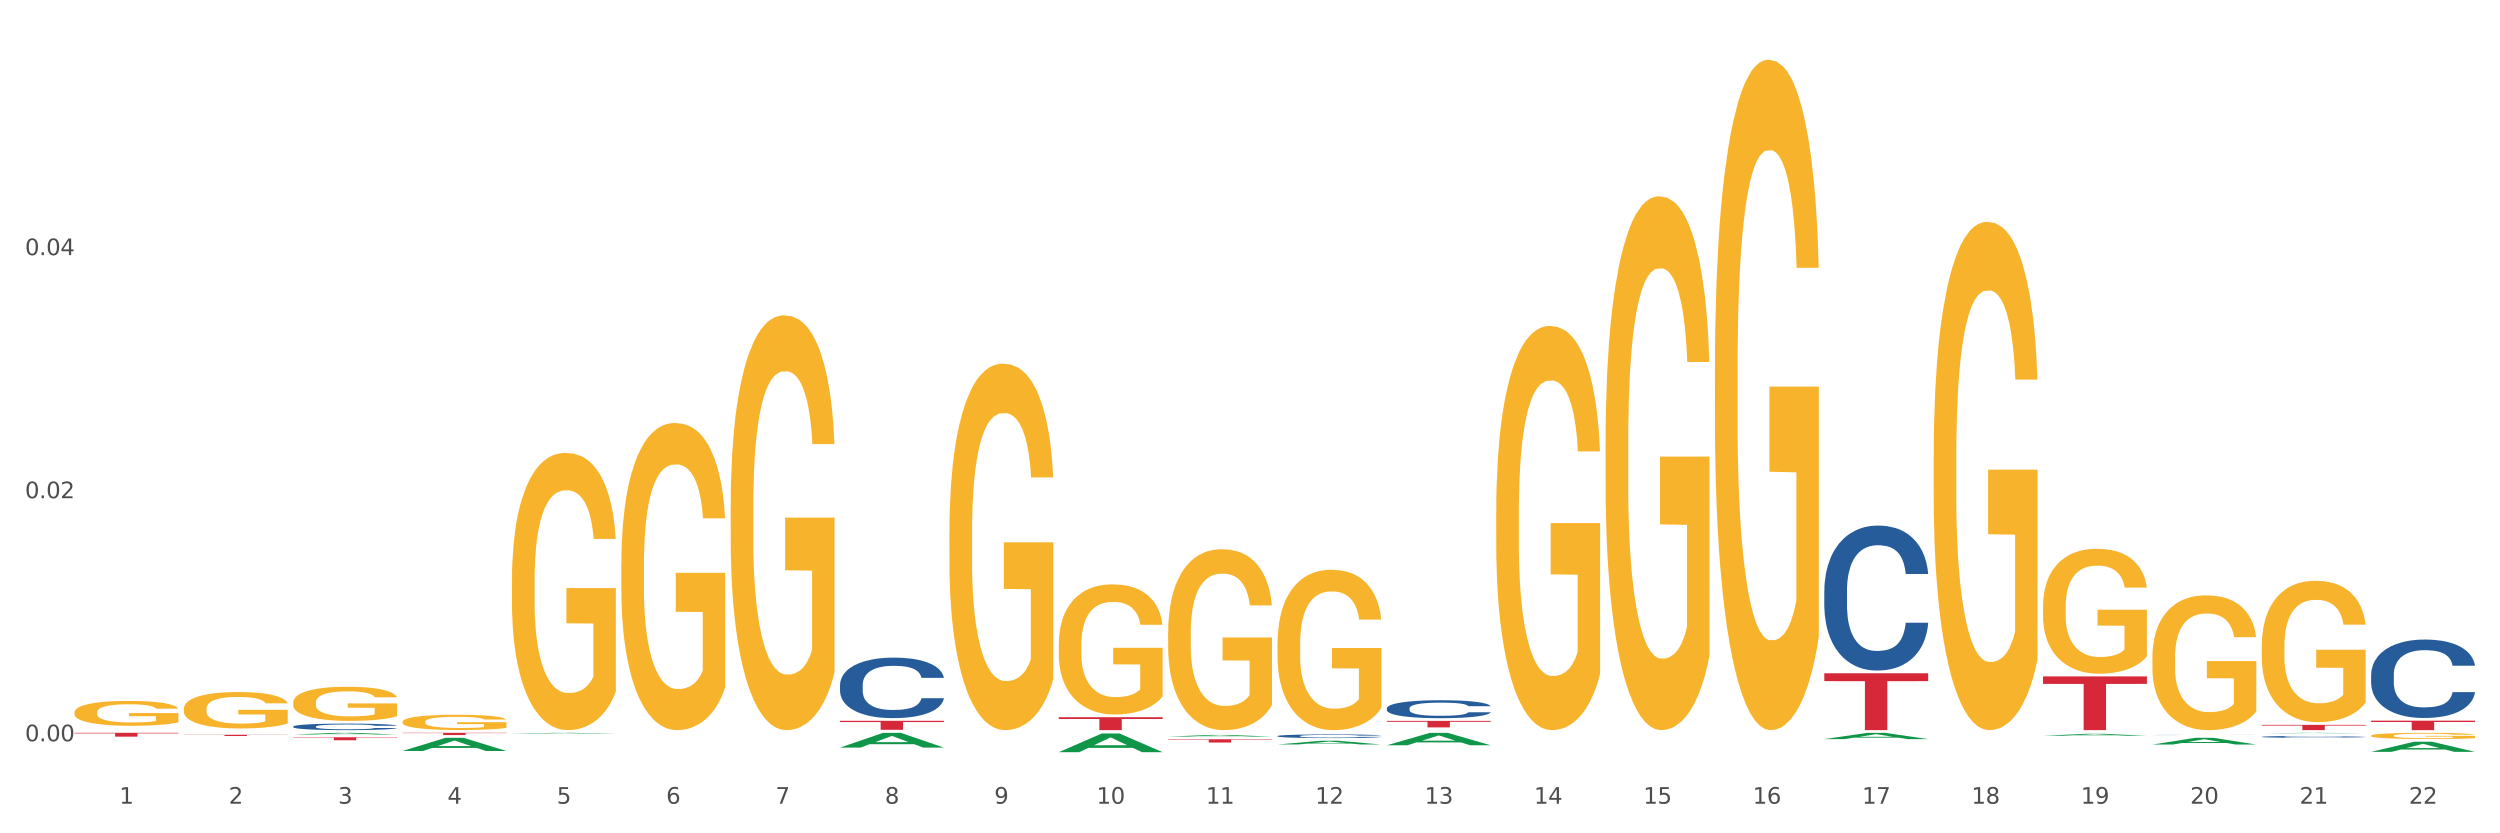
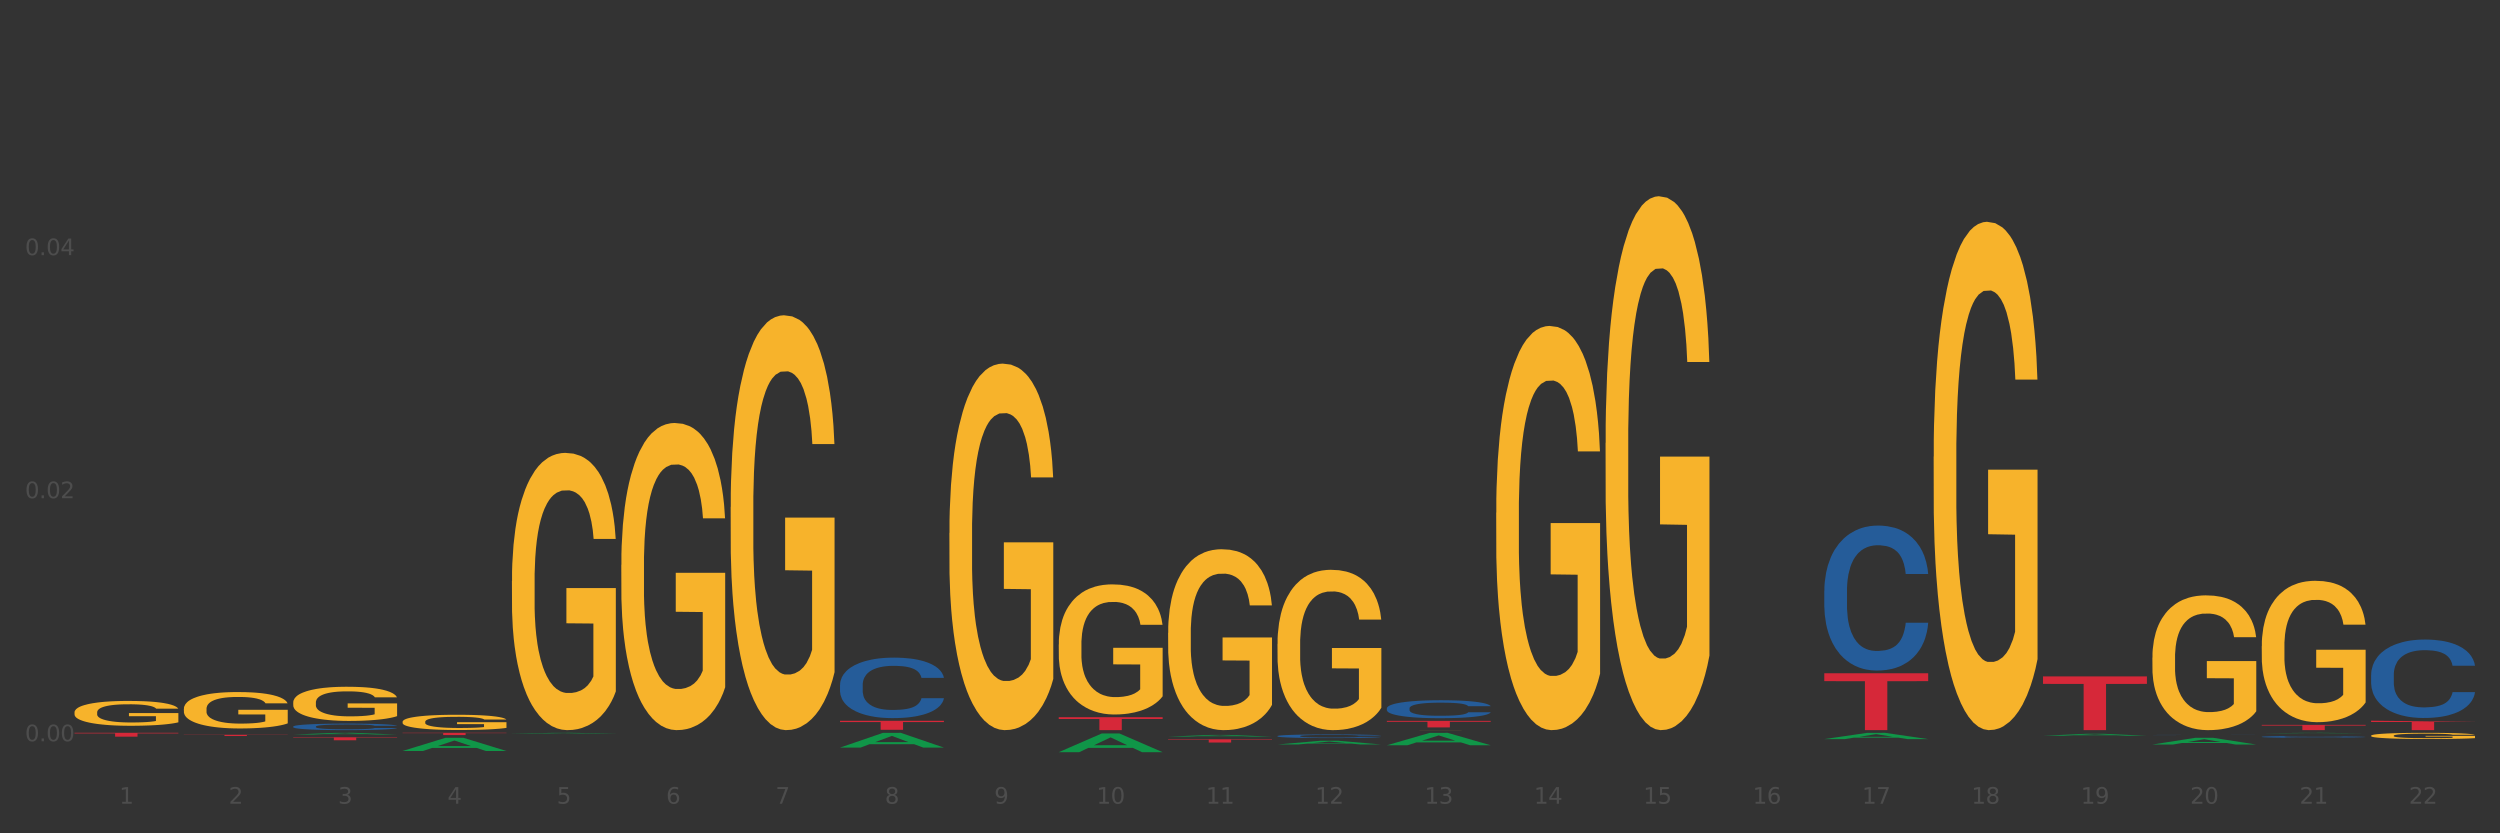
<svg xmlns="http://www.w3.org/2000/svg" xmlns:xlink="http://www.w3.org/1999/xlink" width="1080pt" height="360pt" viewBox="0 0 1080 360" version="1.1">
  <rect x="0" y="0" width="1080" height="360" fill="#333333" stroke="none" />
  <defs>
    <style type="text/css">*{stroke-linejoin: round; stroke-linecap: butt}</style>
  </defs>
  <g id="figure_1">
    <g id="patch_1">
-       <path d="M 0 360  L 1080 360  L 1080 0  L 0 0  z " style="fill: #ffffff; stroke: #ffffff; stroke-linejoin: miter" />
-     </g>
+       </g>
    <g id="axes_1">
      <g id="matplotlib.axis_1">
        <g id="xtick_1">
          <g id="text_1">
            <g style="fill: #4d4d4d" transform="translate(51.562 347.204) scale(0.096 -0.096)">
              <defs>
                <path id="DejaVuSans-31" d="M 794 531  L 1825 531  L 1825 4091  L 703 3866  L 703 4441  L 1819 4666  L 2450 4666  L 2450 531  L 3481 531  L 3481 0  L 794 0  L 794 531  z " transform="scale(0.016)" />
              </defs>
              <use xlink:href="#DejaVuSans-31" />
            </g>
          </g>
        </g>
        <g id="xtick_2">
          <g id="text_2">
            <g style="fill: #4d4d4d" transform="translate(98.807 347.204) scale(0.096 -0.096)">
              <defs>
                <path id="DejaVuSans-32" d="M 1228 531  L 3431 531  L 3431 0  L 469 0  L 469 531  Q 828 903 1448 1529  Q 2069 2156 2228 2338  Q 2531 2678 2651 2914  Q 2772 3150 2772 3378  Q 2772 3750 2511 3984  Q 2250 4219 1831 4219  Q 1534 4219 1204 4116  Q 875 4013 500 3803  L 500 4441  Q 881 4594 1212 4672  Q 1544 4750 1819 4750  Q 2544 4750 2975 4387  Q 3406 4025 3406 3419  Q 3406 3131 3298 2873  Q 3191 2616 2906 2266  Q 2828 2175 2409 1742  Q 1991 1309 1228 531  z " transform="scale(0.016)" />
              </defs>
              <use xlink:href="#DejaVuSans-32" />
            </g>
          </g>
        </g>
        <g id="xtick_3">
          <g id="text_3">
            <g style="fill: #4d4d4d" transform="translate(146.052 347.204) scale(0.096 -0.096)">
              <defs>
                <path id="DejaVuSans-33" d="M 2597 2516  Q 3050 2419 3304 2112  Q 3559 1806 3559 1356  Q 3559 666 3084 287  Q 2609 -91 1734 -91  Q 1441 -91 1130 -33  Q 819 25 488 141  L 488 750  Q 750 597 1062 519  Q 1375 441 1716 441  Q 2309 441 2620 675  Q 2931 909 2931 1356  Q 2931 1769 2642 2001  Q 2353 2234 1838 2234  L 1294 2234  L 1294 2753  L 1863 2753  Q 2328 2753 2575 2939  Q 2822 3125 2822 3475  Q 2822 3834 2567 4026  Q 2313 4219 1838 4219  Q 1578 4219 1281 4162  Q 984 4106 628 3988  L 628 4550  Q 988 4650 1302 4700  Q 1616 4750 1894 4750  Q 2613 4750 3031 4423  Q 3450 4097 3450 3541  Q 3450 3153 3228 2886  Q 3006 2619 2597 2516  z " transform="scale(0.016)" />
              </defs>
              <use xlink:href="#DejaVuSans-33" />
            </g>
          </g>
        </g>
        <g id="xtick_4">
          <g id="text_4">
            <g style="fill: #4d4d4d" transform="translate(193.297 347.204) scale(0.096 -0.096)">
              <defs>
                <path id="DejaVuSans-34" d="M 2419 4116  L 825 1625  L 2419 1625  L 2419 4116  z M 2253 4666  L 3047 4666  L 3047 1625  L 3713 1625  L 3713 1100  L 3047 1100  L 3047 0  L 2419 0  L 2419 1100  L 313 1100  L 313 1709  L 2253 4666  z " transform="scale(0.016)" />
              </defs>
              <use xlink:href="#DejaVuSans-34" />
            </g>
          </g>
        </g>
        <g id="xtick_5">
          <g id="text_5">
            <g style="fill: #4d4d4d" transform="translate(240.542 347.204) scale(0.096 -0.096)">
              <defs>
                <path id="DejaVuSans-35" d="M 691 4666  L 3169 4666  L 3169 4134  L 1269 4134  L 1269 2991  Q 1406 3038 1543 3061  Q 1681 3084 1819 3084  Q 2600 3084 3056 2656  Q 3513 2228 3513 1497  Q 3513 744 3044 326  Q 2575 -91 1722 -91  Q 1428 -91 1123 -41  Q 819 9 494 109  L 494 744  Q 775 591 1075 516  Q 1375 441 1709 441  Q 2250 441 2565 725  Q 2881 1009 2881 1497  Q 2881 1984 2565 2268  Q 2250 2553 1709 2553  Q 1456 2553 1204 2497  Q 953 2441 691 2322  L 691 4666  z " transform="scale(0.016)" />
              </defs>
              <use xlink:href="#DejaVuSans-35" />
            </g>
          </g>
        </g>
        <g id="xtick_6">
          <g id="text_6">
            <g style="fill: #4d4d4d" transform="translate(287.787 347.204) scale(0.096 -0.096)">
              <defs>
                <path id="DejaVuSans-36" d="M 2113 2584  Q 1688 2584 1439 2293  Q 1191 2003 1191 1497  Q 1191 994 1439 701  Q 1688 409 2113 409  Q 2538 409 2786 701  Q 3034 994 3034 1497  Q 3034 2003 2786 2293  Q 2538 2584 2113 2584  z M 3366 4563  L 3366 3988  Q 3128 4100 2886 4159  Q 2644 4219 2406 4219  Q 1781 4219 1451 3797  Q 1122 3375 1075 2522  Q 1259 2794 1537 2939  Q 1816 3084 2150 3084  Q 2853 3084 3261 2657  Q 3669 2231 3669 1497  Q 3669 778 3244 343  Q 2819 -91 2113 -91  Q 1303 -91 875 529  Q 447 1150 447 2328  Q 447 3434 972 4092  Q 1497 4750 2381 4750  Q 2619 4750 2861 4703  Q 3103 4656 3366 4563  z " transform="scale(0.016)" />
              </defs>
              <use xlink:href="#DejaVuSans-36" />
            </g>
          </g>
        </g>
        <g id="xtick_7">
          <g id="text_7">
            <g style="fill: #4d4d4d" transform="translate(335.032 347.204) scale(0.096 -0.096)">
              <defs>
                <path id="DejaVuSans-37" d="M 525 4666  L 3525 4666  L 3525 4397  L 1831 0  L 1172 0  L 2766 4134  L 525 4134  L 525 4666  z " transform="scale(0.016)" />
              </defs>
              <use xlink:href="#DejaVuSans-37" />
            </g>
          </g>
        </g>
        <g id="xtick_8">
          <g id="text_8">
            <g style="fill: #4d4d4d" transform="translate(382.276 347.204) scale(0.096 -0.096)">
              <defs>
                <path id="DejaVuSans-38" d="M 2034 2216  Q 1584 2216 1326 1975  Q 1069 1734 1069 1313  Q 1069 891 1326 650  Q 1584 409 2034 409  Q 2484 409 2743 651  Q 3003 894 3003 1313  Q 3003 1734 2745 1975  Q 2488 2216 2034 2216  z M 1403 2484  Q 997 2584 770 2862  Q 544 3141 544 3541  Q 544 4100 942 4425  Q 1341 4750 2034 4750  Q 2731 4750 3128 4425  Q 3525 4100 3525 3541  Q 3525 3141 3298 2862  Q 3072 2584 2669 2484  Q 3125 2378 3379 2068  Q 3634 1759 3634 1313  Q 3634 634 3220 271  Q 2806 -91 2034 -91  Q 1263 -91 848 271  Q 434 634 434 1313  Q 434 1759 690 2068  Q 947 2378 1403 2484  z M 1172 3481  Q 1172 3119 1398 2916  Q 1625 2713 2034 2713  Q 2441 2713 2670 2916  Q 2900 3119 2900 3481  Q 2900 3844 2670 4047  Q 2441 4250 2034 4250  Q 1625 4250 1398 4047  Q 1172 3844 1172 3481  z " transform="scale(0.016)" />
              </defs>
              <use xlink:href="#DejaVuSans-38" />
            </g>
          </g>
        </g>
        <g id="xtick_9">
          <g id="text_9">
            <g style="fill: #4d4d4d" transform="translate(429.521 347.204) scale(0.096 -0.096)">
              <defs>
                <path id="DejaVuSans-39" d="M 703 97  L 703 672  Q 941 559 1184 500  Q 1428 441 1663 441  Q 2288 441 2617 861  Q 2947 1281 2994 2138  Q 2813 1869 2534 1725  Q 2256 1581 1919 1581  Q 1219 1581 811 2004  Q 403 2428 403 3163  Q 403 3881 828 4315  Q 1253 4750 1959 4750  Q 2769 4750 3195 4129  Q 3622 3509 3622 2328  Q 3622 1225 3098 567  Q 2575 -91 1691 -91  Q 1453 -91 1209 -44  Q 966 3 703 97  z M 1959 2075  Q 2384 2075 2632 2365  Q 2881 2656 2881 3163  Q 2881 3666 2632 3958  Q 2384 4250 1959 4250  Q 1534 4250 1286 3958  Q 1038 3666 1038 3163  Q 1038 2656 1286 2365  Q 1534 2075 1959 2075  z " transform="scale(0.016)" />
              </defs>
              <use xlink:href="#DejaVuSans-39" />
            </g>
          </g>
        </g>
        <g id="xtick_10">
          <g id="text_10">
            <g style="fill: #4d4d4d" transform="translate(473.712 347.204) scale(0.096 -0.096)">
              <defs>
                <path id="DejaVuSans-30" d="M 2034 4250  Q 1547 4250 1301 3770  Q 1056 3291 1056 2328  Q 1056 1369 1301 889  Q 1547 409 2034 409  Q 2525 409 2770 889  Q 3016 1369 3016 2328  Q 3016 3291 2770 3770  Q 2525 4250 2034 4250  z M 2034 4750  Q 2819 4750 3233 4129  Q 3647 3509 3647 2328  Q 3647 1150 3233 529  Q 2819 -91 2034 -91  Q 1250 -91 836 529  Q 422 1150 422 2328  Q 422 3509 836 4129  Q 1250 4750 2034 4750  z " transform="scale(0.016)" />
              </defs>
              <use xlink:href="#DejaVuSans-31" />
              <use xlink:href="#DejaVuSans-30" transform="translate(63.623 0)" />
            </g>
          </g>
        </g>
        <g id="xtick_11">
          <g id="text_11">
            <g style="fill: #4d4d4d" transform="translate(520.957 347.204) scale(0.096 -0.096)">
              <use xlink:href="#DejaVuSans-31" />
              <use xlink:href="#DejaVuSans-31" transform="translate(63.623 0)" />
            </g>
          </g>
        </g>
        <g id="xtick_12">
          <g id="text_12">
            <g style="fill: #4d4d4d" transform="translate(568.202 347.204) scale(0.096 -0.096)">
              <use xlink:href="#DejaVuSans-31" />
              <use xlink:href="#DejaVuSans-32" transform="translate(63.623 0)" />
            </g>
          </g>
        </g>
        <g id="xtick_13">
          <g id="text_13">
            <g style="fill: #4d4d4d" transform="translate(615.447 347.204) scale(0.096 -0.096)">
              <use xlink:href="#DejaVuSans-31" />
              <use xlink:href="#DejaVuSans-33" transform="translate(63.623 0)" />
            </g>
          </g>
        </g>
        <g id="xtick_14">
          <g id="text_14">
            <g style="fill: #4d4d4d" transform="translate(662.692 347.204) scale(0.096 -0.096)">
              <use xlink:href="#DejaVuSans-31" />
              <use xlink:href="#DejaVuSans-34" transform="translate(63.623 0)" />
            </g>
          </g>
        </g>
        <g id="xtick_15">
          <g id="text_15">
            <g style="fill: #4d4d4d" transform="translate(709.937 347.204) scale(0.096 -0.096)">
              <use xlink:href="#DejaVuSans-31" />
              <use xlink:href="#DejaVuSans-35" transform="translate(63.623 0)" />
            </g>
          </g>
        </g>
        <g id="xtick_16">
          <g id="text_16">
            <g style="fill: #4d4d4d" transform="translate(757.181 347.204) scale(0.096 -0.096)">
              <use xlink:href="#DejaVuSans-31" />
              <use xlink:href="#DejaVuSans-36" transform="translate(63.623 0)" />
            </g>
          </g>
        </g>
        <g id="xtick_17">
          <g id="text_17">
            <g style="fill: #4d4d4d" transform="translate(804.426 347.204) scale(0.096 -0.096)">
              <use xlink:href="#DejaVuSans-31" />
              <use xlink:href="#DejaVuSans-37" transform="translate(63.623 0)" />
            </g>
          </g>
        </g>
        <g id="xtick_18">
          <g id="text_18">
            <g style="fill: #4d4d4d" transform="translate(851.671 347.204) scale(0.096 -0.096)">
              <use xlink:href="#DejaVuSans-31" />
              <use xlink:href="#DejaVuSans-38" transform="translate(63.623 0)" />
            </g>
          </g>
        </g>
        <g id="xtick_19">
          <g id="text_19">
            <g style="fill: #4d4d4d" transform="translate(898.916 347.204) scale(0.096 -0.096)">
              <use xlink:href="#DejaVuSans-31" />
              <use xlink:href="#DejaVuSans-39" transform="translate(63.623 0)" />
            </g>
          </g>
        </g>
        <g id="xtick_20">
          <g id="text_20">
            <g style="fill: #4d4d4d" transform="translate(946.161 347.204) scale(0.096 -0.096)">
              <use xlink:href="#DejaVuSans-32" />
              <use xlink:href="#DejaVuSans-30" transform="translate(63.623 0)" />
            </g>
          </g>
        </g>
        <g id="xtick_21">
          <g id="text_21">
            <g style="fill: #4d4d4d" transform="translate(993.406 347.204) scale(0.096 -0.096)">
              <use xlink:href="#DejaVuSans-32" />
              <use xlink:href="#DejaVuSans-31" transform="translate(63.623 0)" />
            </g>
          </g>
        </g>
        <g id="xtick_22">
          <g id="text_22">
            <g style="fill: #4d4d4d" transform="translate(1040.651 347.204) scale(0.096 -0.096)">
              <use xlink:href="#DejaVuSans-32" />
              <use xlink:href="#DejaVuSans-32" transform="translate(63.623 0)" />
            </g>
          </g>
        </g>
        <g id="xtick_23" />
        <g id="xtick_24" />
        <g id="xtick_25" />
        <g id="xtick_26" />
        <g id="xtick_27" />
        <g id="xtick_28" />
        <g id="xtick_29" />
        <g id="xtick_30" />
        <g id="xtick_31" />
        <g id="xtick_32" />
        <g id="xtick_33" />
        <g id="xtick_34" />
        <g id="xtick_35" />
        <g id="xtick_36" />
        <g id="xtick_37" />
        <g id="xtick_38" />
        <g id="xtick_39" />
        <g id="xtick_40" />
        <g id="xtick_41" />
        <g id="xtick_42" />
        <g id="xtick_43" />
      </g>
      <g id="matplotlib.axis_2">
        <g id="ytick_1">
          <g id="text_23">
            <g style="fill: #4d4d4d" transform="translate(10.8 320.232) scale(0.096 -0.096)">
              <defs>
                <path id="DejaVuSans-2e" d="M 684 794  L 1344 794  L 1344 0  L 684 0  L 684 794  z " transform="scale(0.016)" />
              </defs>
              <use xlink:href="#DejaVuSans-30" />
              <use xlink:href="#DejaVuSans-2e" transform="translate(63.623 0)" />
              <use xlink:href="#DejaVuSans-30" transform="translate(95.41 0)" />
              <use xlink:href="#DejaVuSans-30" transform="translate(159.033 0)" />
            </g>
          </g>
        </g>
        <g id="ytick_2">
          <g id="text_24">
            <g style="fill: #4d4d4d" transform="translate(10.8 215.23) scale(0.096 -0.096)">
              <use xlink:href="#DejaVuSans-30" />
              <use xlink:href="#DejaVuSans-2e" transform="translate(63.623 0)" />
              <use xlink:href="#DejaVuSans-30" transform="translate(95.41 0)" />
              <use xlink:href="#DejaVuSans-32" transform="translate(159.033 0)" />
            </g>
          </g>
        </g>
        <g id="ytick_3">
          <g id="text_25">
            <g style="fill: #4d4d4d" transform="translate(10.8 110.228) scale(0.096 -0.096)">
              <use xlink:href="#DejaVuSans-30" />
              <use xlink:href="#DejaVuSans-2e" transform="translate(63.623 0)" />
              <use xlink:href="#DejaVuSans-30" transform="translate(95.41 0)" />
              <use xlink:href="#DejaVuSans-34" transform="translate(159.033 0)" />
            </g>
          </g>
        </g>
        <g id="ytick_4" />
        <g id="ytick_5" />
        <g id="ytick_6" />
      </g>
      <g id="PolyCollection_1">
        <path d="M 126.665 317.321  L 126.711 317.321  L 145.219 316.585  L 152.9 316.584  L 171.547 317.323  L 162.663 317.323  L 158.638 317.151  L 139.528 317.151  L 139.389 317.153  L 135.502 317.323  L 126.665 317.323  L 126.665 317.321  L 141.934 317.048  L 156.232 317.047  L 149.152 316.742  L 149.06 316.74  L 148.967 316.742  L 141.888 317.047  L 141.934 317.048  L 126.665 317.321  z " clip-path="url(#p5dc97e6455)" style="fill: #109648" />
        <path d="M 788.093 255.188  L 788.146 255.131  L 788.146 253.529  L 788.305 251.356  L 788.889 247.352  L 789.632 244.32  L 790.905 240.774  L 791.594 239.287  L 792.496 237.628  L 794.353 234.94  L 796.475 232.652  L 797.961 231.393  L 799.075 230.593  L 801.568 229.163  L 803.001 228.533  L 804.486 228.019  L 805.76 227.675  L 807.882 227.275  L 809.579 227.103  L 811.542 227.046  L 813.187 227.103  L 815.362 227.332  L 818.545 228.019  L 819.765 228.419  L 821.41 229.105  L 823.108 230.021  L 824.487 230.936  L 826.079 232.251  L 827.723 233.967  L 829.315 236.141  L 830.429 238.143  L 831.331 240.259  L 832.127 242.833  L 832.71 245.636  L 832.976 247.981  L 823.267 247.981  L 823.002 245.864  L 822.471 243.577  L 821.941 242.032  L 821.357 240.774  L 820.455 239.344  L 819.659 238.429  L 818.333 237.342  L 817.113 236.656  L 816.105 236.255  L 814.885 235.912  L 812.285 235.569  L 810.428 235.569  L 809.261 235.683  L 807.829 235.969  L 806.608 236.37  L 805.176 237.056  L 804.062 237.8  L 802.948 238.772  L 802.311 239.458  L 801.356 240.717  L 800.72 241.746  L 799.871 243.519  L 799.393 244.778  L 798.544 248.038  L 798.173 250.44  L 798.014 252.099  L 797.908 253.929  L 797.908 262.852  L 798.226 266.856  L 798.491 268.572  L 798.916 270.517  L 799.712 273.034  L 800.879 275.493  L 802.099 277.266  L 803.107 278.353  L 804.062 279.154  L 805.017 279.783  L 806.184 280.355  L 807.139 280.698  L 808.571 281.041  L 810.269 281.213  L 811.595 281.213  L 814.301 280.927  L 815.521 280.641  L 816.688 280.241  L 817.962 279.611  L 818.97 278.925  L 819.553 278.41  L 820.508 277.323  L 821.251 276.18  L 821.888 274.864  L 822.312 273.72  L 822.789 272.004  L 823.161 270.059  L 823.267 269.03  L 832.976 269.03  L 832.763 271.089  L 832.392 273.091  L 831.649 275.779  L 831.066 277.323  L 830.164 279.211  L 829.209 280.813  L 827.883 282.586  L 826.662 283.901  L 825.389 285.045  L 824.01 286.075  L 821.516 287.505  L 820.614 287.905  L 818.704 288.592  L 817.219 288.992  L 815.044 289.392  L 812.816 289.621  L 810.481 289.678  L 808.412 289.564  L 806.131 289.221  L 804.699 288.878  L 803.107 288.363  L 801.25 287.562  L 799.499 286.59  L 797.855 285.446  L 796.316 284.13  L 794.884 282.643  L 793.027 280.183  L 791.648 277.781  L 790.64 275.55  L 789.95 273.663  L 789.26 271.26  L 788.889 269.602  L 788.305 265.598  L 788.093 261.88  L 788.093 255.188  z " clip-path="url(#p5dc97e6455)" style="fill: #255c99" />
        <path d="M 599.113 305.985  L 599.167 305.978  L 599.167 305.78  L 599.326 305.51  L 599.909 305.014  L 600.652 304.639  L 601.925 304.199  L 602.615 304.015  L 603.517 303.809  L 605.374 303.476  L 607.496 303.193  L 608.981 303.037  L 610.095 302.938  L 612.589 302.761  L 614.021 302.683  L 615.507 302.619  L 616.78 302.576  L 618.902 302.527  L 620.6 302.505  L 622.563 302.498  L 624.207 302.505  L 626.383 302.534  L 629.566 302.619  L 630.786 302.668  L 632.431 302.753  L 634.128 302.867  L 635.508 302.98  L 637.099 303.143  L 638.744 303.356  L 640.335 303.625  L 641.45 303.873  L 642.351 304.135  L 643.147 304.454  L 643.731 304.802  L 643.996 305.092  L 634.287 305.092  L 634.022 304.83  L 633.492 304.546  L 632.961 304.355  L 632.378 304.199  L 631.476 304.022  L 630.68 303.909  L 629.354 303.774  L 628.133 303.689  L 627.125 303.639  L 625.905 303.597  L 623.306 303.554  L 621.449 303.554  L 620.282 303.568  L 618.849 303.604  L 617.629 303.653  L 616.196 303.739  L 615.082 303.831  L 613.968 303.951  L 613.332 304.036  L 612.377 304.192  L 611.74 304.32  L 610.891 304.539  L 610.414 304.695  L 609.565 305.099  L 609.194 305.397  L 609.034 305.602  L 608.928 305.829  L 608.928 306.935  L 609.247 307.431  L 609.512 307.644  L 609.936 307.885  L 610.732 308.196  L 611.899 308.501  L 613.119 308.721  L 614.127 308.856  L 615.082 308.955  L 616.037 309.033  L 617.204 309.104  L 618.159 309.146  L 619.592 309.189  L 621.29 309.21  L 622.616 309.21  L 625.322 309.174  L 626.542 309.139  L 627.709 309.089  L 628.982 309.011  L 629.99 308.926  L 630.574 308.863  L 631.529 308.728  L 632.271 308.586  L 632.908 308.423  L 633.333 308.281  L 633.81 308.069  L 634.181 307.828  L 634.287 307.7  L 643.996 307.7  L 643.784 307.955  L 643.413 308.203  L 642.67 308.537  L 642.086 308.728  L 641.184 308.962  L 640.229 309.16  L 638.903 309.38  L 637.683 309.543  L 636.41 309.685  L 635.03 309.812  L 632.537 309.989  L 631.635 310.039  L 629.725 310.124  L 628.239 310.174  L 626.064 310.223  L 623.836 310.252  L 621.502 310.259  L 619.433 310.245  L 617.151 310.202  L 615.719 310.16  L 614.127 310.096  L 612.271 309.997  L 610.52 309.876  L 608.875 309.734  L 607.337 309.571  L 605.904 309.387  L 604.047 309.082  L 602.668 308.785  L 601.66 308.508  L 600.97 308.274  L 600.281 307.977  L 599.909 307.771  L 599.326 307.275  L 599.113 306.814  L 599.113 305.985  z " clip-path="url(#p5dc97e6455)" style="fill: #255c99" />
        <path d="M 551.869 317.975  L 551.922 317.974  L 551.922 317.934  L 552.081 317.879  L 552.664 317.778  L 553.407 317.702  L 554.68 317.612  L 555.37 317.575  L 556.272 317.533  L 558.129 317.465  L 560.251 317.408  L 561.736 317.376  L 562.851 317.356  L 565.344 317.32  L 566.776 317.304  L 568.262 317.291  L 569.535 317.282  L 571.657 317.272  L 573.355 317.268  L 575.318 317.266  L 576.963 317.268  L 579.138 317.273  L 582.321 317.291  L 583.541 317.301  L 585.186 317.318  L 586.883 317.341  L 588.263 317.364  L 589.854 317.397  L 591.499 317.441  L 593.091 317.495  L 594.205 317.546  L 595.107 317.599  L 595.902 317.664  L 596.486 317.735  L 596.751 317.794  L 587.043 317.794  L 586.777 317.741  L 586.247 317.683  L 585.716 317.644  L 585.133 317.612  L 584.231 317.576  L 583.435 317.553  L 582.109 317.526  L 580.888 317.508  L 579.88 317.498  L 578.66 317.49  L 576.061 317.481  L 574.204 317.481  L 573.037 317.484  L 571.604 317.491  L 570.384 317.501  L 568.952 317.519  L 567.838 317.537  L 566.723 317.562  L 566.087 317.579  L 565.132 317.611  L 564.495 317.637  L 563.646 317.681  L 563.169 317.713  L 562.32 317.795  L 561.949 317.856  L 561.789 317.898  L 561.683 317.944  L 561.683 318.169  L 562.002 318.27  L 562.267 318.313  L 562.691 318.362  L 563.487 318.425  L 564.654 318.487  L 565.875 318.532  L 566.883 318.559  L 567.838 318.579  L 568.792 318.595  L 569.96 318.61  L 570.915 318.618  L 572.347 318.627  L 574.045 318.631  L 575.371 318.631  L 578.077 318.624  L 579.297 318.617  L 580.464 318.607  L 581.737 318.591  L 582.745 318.574  L 583.329 318.561  L 584.284 318.533  L 585.027 318.504  L 585.663 318.471  L 586.088 318.443  L 586.565 318.399  L 586.936 318.35  L 587.043 318.324  L 596.751 318.324  L 596.539 318.376  L 596.168 318.427  L 595.425 318.494  L 594.841 318.533  L 593.939 318.581  L 592.985 318.621  L 591.658 318.666  L 590.438 318.699  L 589.165 318.728  L 587.785 318.754  L 585.292 318.79  L 584.39 318.8  L 582.48 318.817  L 580.995 318.827  L 578.819 318.837  L 576.591 318.843  L 574.257 318.845  L 572.188 318.842  L 569.907 318.833  L 568.474 318.824  L 566.883 318.812  L 565.026 318.791  L 563.275 318.767  L 561.63 318.738  L 560.092 318.705  L 558.659 318.667  L 556.803 318.605  L 555.423 318.545  L 554.415 318.489  L 553.725 318.441  L 553.036 318.381  L 552.664 318.339  L 552.081 318.238  L 551.869 318.144  L 551.869 317.975  z " clip-path="url(#p5dc97e6455)" style="fill: #255c99" />
        <path d="M 362.889 295.837  L 362.942 295.813  L 362.942 295.145  L 363.101 294.238  L 363.685 292.568  L 364.428 291.303  L 365.701 289.823  L 366.391 289.202  L 367.293 288.51  L 369.149 287.388  L 371.271 286.434  L 372.757 285.909  L 373.871 285.575  L 376.365 284.978  L 377.797 284.715  L 379.282 284.501  L 380.556 284.357  L 382.678 284.19  L 384.375 284.119  L 386.338 284.095  L 387.983 284.119  L 390.158 284.214  L 393.341 284.501  L 394.562 284.668  L 396.206 284.954  L 397.904 285.336  L 399.283 285.718  L 400.875 286.267  L 402.52 286.983  L 404.111 287.89  L 405.225 288.725  L 406.127 289.608  L 406.923 290.682  L 407.506 291.852  L 407.772 292.83  L 398.063 292.83  L 397.798 291.947  L 397.267 290.992  L 396.737 290.348  L 396.153 289.823  L 395.251 289.226  L 394.456 288.844  L 393.129 288.391  L 391.909 288.104  L 390.901 287.937  L 389.681 287.794  L 387.081 287.651  L 385.224 287.651  L 384.057 287.699  L 382.625 287.818  L 381.405 287.985  L 379.972 288.272  L 378.858 288.582  L 377.744 288.988  L 377.107 289.274  L 376.152 289.799  L 375.516 290.229  L 374.667 290.969  L 374.189 291.494  L 373.341 292.854  L 372.969 293.856  L 372.81 294.549  L 372.704 295.312  L 372.704 299.036  L 373.022 300.706  L 373.287 301.422  L 373.712 302.234  L 374.508 303.284  L 375.675 304.31  L 376.895 305.05  L 377.903 305.503  L 378.858 305.838  L 379.813 306.1  L 380.98 306.339  L 381.935 306.482  L 383.367 306.625  L 385.065 306.697  L 386.391 306.697  L 389.097 306.577  L 390.317 306.458  L 391.485 306.291  L 392.758 306.029  L 393.766 305.742  L 394.349 305.527  L 395.304 305.074  L 396.047 304.596  L 396.684 304.048  L 397.108 303.57  L 397.586 302.854  L 397.957 302.043  L 398.063 301.613  L 407.772 301.613  L 407.56 302.472  L 407.188 303.308  L 406.445 304.429  L 405.862 305.074  L 404.96 305.861  L 404.005 306.53  L 402.679 307.27  L 401.458 307.819  L 400.185 308.296  L 398.806 308.725  L 396.312 309.322  L 395.41 309.489  L 393.501 309.776  L 392.015 309.943  L 389.84 310.11  L 387.612 310.205  L 385.277 310.229  L 383.208 310.181  L 380.927 310.038  L 379.495 309.895  L 377.903 309.68  L 376.046 309.346  L 374.295 308.94  L 372.651 308.463  L 371.112 307.914  L 369.68 307.293  L 367.823 306.267  L 366.444 305.265  L 365.436 304.334  L 364.746 303.546  L 364.056 302.544  L 363.685 301.852  L 363.101 300.181  L 362.889 298.63  L 362.889 295.837  z " clip-path="url(#p5dc97e6455)" style="fill: #255c99" />
        <path d="M 126.665 313.867  L 126.718 313.864  L 126.718 313.792  L 126.877 313.694  L 127.461 313.513  L 128.203 313.377  L 129.477 313.217  L 130.166 313.15  L 131.068 313.075  L 132.925 312.954  L 135.047 312.851  L 136.533 312.794  L 137.647 312.758  L 140.14 312.694  L 141.573 312.665  L 143.058 312.642  L 144.331 312.627  L 146.453 312.609  L 148.151 312.601  L 150.114 312.598  L 151.759 312.601  L 153.934 312.611  L 157.117 312.642  L 158.337 312.66  L 159.982 312.691  L 161.68 312.732  L 163.059 312.774  L 164.651 312.833  L 166.295 312.91  L 167.887 313.008  L 169.001 313.098  L 169.903 313.194  L 170.699 313.31  L 171.282 313.436  L 171.547 313.542  L 161.839 313.542  L 161.573 313.446  L 161.043 313.343  L 160.512 313.274  L 159.929 313.217  L 159.027 313.152  L 158.231 313.111  L 156.905 313.062  L 155.685 313.031  L 154.677 313.013  L 153.456 312.998  L 150.857 312.982  L 149 312.982  L 147.833 312.987  L 146.4 313  L 145.18 313.018  L 143.748 313.049  L 142.634 313.083  L 141.52 313.127  L 140.883 313.158  L 139.928 313.214  L 139.291 313.261  L 138.442 313.341  L 137.965 313.397  L 137.116 313.544  L 136.745 313.653  L 136.586 313.727  L 136.48 313.81  L 136.48 314.212  L 136.798 314.392  L 137.063 314.47  L 137.488 314.557  L 138.283 314.671  L 139.45 314.782  L 140.671 314.862  L 141.679 314.911  L 142.634 314.947  L 143.589 314.975  L 144.756 315.001  L 145.711 315.016  L 147.143 315.032  L 148.841 315.04  L 150.167 315.04  L 152.873 315.027  L 154.093 315.014  L 155.26 314.996  L 156.533 314.967  L 157.541 314.936  L 158.125 314.913  L 159.08 314.864  L 159.823 314.813  L 160.459 314.753  L 160.884 314.702  L 161.361 314.624  L 161.733 314.537  L 161.839 314.49  L 171.547 314.49  L 171.335 314.583  L 170.964 314.673  L 170.221 314.795  L 169.637 314.864  L 168.736 314.949  L 167.781 315.021  L 166.454 315.101  L 165.234 315.161  L 163.961 315.212  L 162.581 315.259  L 160.088 315.323  L 159.186 315.341  L 157.276 315.372  L 155.791 315.39  L 153.616 315.408  L 151.387 315.418  L 149.053 315.421  L 146.984 315.416  L 144.703 315.4  L 143.27 315.385  L 141.679 315.362  L 139.822 315.326  L 138.071 315.282  L 136.426 315.23  L 134.888 315.171  L 133.456 315.104  L 131.599 314.993  L 130.219 314.885  L 129.211 314.784  L 128.522 314.699  L 127.832 314.591  L 127.461 314.516  L 126.877 314.336  L 126.665 314.168  L 126.665 313.867  z " clip-path="url(#p5dc97e6455)" style="fill: #255c99" />
        <path d="M 79.42 306.234  L 79.473 306.219  L 79.473 305.702  L 79.579 305.257  L 80.109 304.18  L 80.904 303.289  L 81.486 302.815  L 82.069 302.427  L 82.758 302.04  L 83.606 301.637  L 85.143 301.048  L 86.097 300.747  L 87.262 300.431  L 89.382 299.971  L 90.919 299.713  L 92.508 299.497  L 95.105 299.239  L 96.801 299.124  L 98.602 299.038  L 100.775 298.98  L 102.418 298.966  L 106.021 299.009  L 109.094 299.138  L 110.578 299.239  L 112.486 299.411  L 113.493 299.526  L 115.135 299.756  L 116.831 300.057  L 117.997 300.316  L 119.745 300.804  L 121.07 301.293  L 122.289 301.896  L 122.925 302.312  L 123.402 302.7  L 123.826 303.146  L 124.25 303.849  L 114.711 303.849  L 114.34 303.347  L 113.757 302.873  L 112.91 302.413  L 112.168 302.126  L 110.896 301.767  L 109.73 301.537  L 108.511 301.364  L 107.028 301.221  L 105.862 301.149  L 104.219 301.092  L 100.987 301.106  L 98.814 301.221  L 97.331 301.364  L 96.377 301.494  L 95.529 301.637  L 94.575 301.838  L 93.462 302.14  L 92.667 302.413  L 91.873 302.758  L 91.237 303.102  L 90.654 303.505  L 90.177 303.936  L 89.806 304.381  L 89.488 304.927  L 89.223 305.832  L 89.223 307.799  L 89.329 308.245  L 89.594 308.834  L 89.912 309.279  L 90.442 309.81  L 90.919 310.169  L 91.82 310.687  L 92.826 311.117  L 93.621 311.39  L 94.416 311.62  L 95.794 311.936  L 97.331 312.195  L 98.655 312.353  L 100.457 312.496  L 101.676 312.554  L 102.736 312.583  L 105.332 312.583  L 107.187 312.54  L 109.253 312.439  L 110.843 312.31  L 112.168 312.152  L 113.651 311.893  L 114.605 311.649  L 114.605 308.647  L 102.947 308.633  L 102.947 306.636  L 124.303 306.636  L 124.303 312.496  L 123.402 312.798  L 122.395 313.071  L 121.335 313.315  L 119.745 313.617  L 117.838 313.904  L 116.142 314.105  L 114.34 314.278  L 112.221 314.436  L 109.465 314.579  L 107.77 314.637  L 105.65 314.68  L 103.159 314.694  L 100.987 314.665  L 98.867 314.594  L 96.642 314.464  L 94.469 314.278  L 92.826 314.091  L 91.184 313.861  L 89.435 313.559  L 88.057 313.272  L 86.997 313.014  L 85.832 312.683  L 84.56 312.252  L 83.606 311.864  L 82.758 311.462  L 81.857 310.945  L 81.222 310.5  L 80.586 309.94  L 80.215 309.523  L 79.791 308.877  L 79.473 307.972  L 79.42 306.234  z " clip-path="url(#p5dc97e6455)" style="fill: #f7b32b" />
        <path d="M 32.175 316.584  L 77.058 316.584  L 77.058 316.814  L 59.402 316.816  L 59.402 318.239  L 49.724 318.239  L 49.724 316.816  L 32.175 316.814  L 32.175 316.586  L 32.175 316.584  z " clip-path="url(#p5dc97e6455)" style="fill: #d62839" />
        <path d="M 929.828 317.52  L 929.881 317.52  L 929.881 317.518  L 930.04 317.516  L 930.623 317.511  L 931.366 317.507  L 932.639 317.503  L 933.329 317.501  L 934.231 317.499  L 936.088 317.496  L 938.21 317.493  L 939.695 317.492  L 940.81 317.491  L 943.303 317.489  L 944.735 317.488  L 946.221 317.488  L 947.494 317.487  L 949.616 317.487  L 951.314 317.487  L 953.277 317.487  L 954.922 317.487  L 957.097 317.487  L 960.28 317.488  L 961.5 317.488  L 963.145 317.489  L 964.842 317.49  L 966.222 317.491  L 967.813 317.493  L 969.458 317.495  L 971.05 317.497  L 972.164 317.5  L 973.066 317.502  L 973.861 317.505  L 974.445 317.509  L 974.71 317.512  L 965.002 317.512  L 964.736 317.509  L 964.206 317.506  L 963.675 317.504  L 963.092 317.503  L 962.19 317.501  L 961.394 317.5  L 960.068 317.499  L 958.847 317.498  L 957.839 317.498  L 956.619 317.497  L 954.02 317.497  L 952.163 317.497  L 950.996 317.497  L 949.563 317.497  L 948.343 317.498  L 946.911 317.499  L 945.796 317.499  L 944.682 317.501  L 944.046 317.501  L 943.091 317.503  L 942.454 317.504  L 941.605 317.506  L 941.128 317.508  L 940.279 317.512  L 939.908 317.515  L 939.748 317.517  L 939.642 317.519  L 939.642 317.529  L 939.961 317.534  L 940.226 317.536  L 940.65 317.539  L 941.446 317.542  L 942.613 317.545  L 943.834 317.547  L 944.842 317.548  L 945.796 317.549  L 946.751 317.55  L 947.919 317.55  L 948.874 317.551  L 950.306 317.551  L 952.004 317.552  L 953.33 317.552  L 956.036 317.551  L 957.256 317.551  L 958.423 317.55  L 959.696 317.55  L 960.704 317.549  L 961.288 317.548  L 962.243 317.547  L 962.986 317.545  L 963.622 317.544  L 964.047 317.543  L 964.524 317.54  L 964.895 317.538  L 965.002 317.537  L 974.71 317.537  L 974.498 317.539  L 974.127 317.542  L 973.384 317.545  L 972.8 317.547  L 971.898 317.549  L 970.944 317.551  L 969.617 317.553  L 968.397 317.555  L 967.124 317.556  L 965.744 317.557  L 963.251 317.559  L 962.349 317.56  L 960.439 317.56  L 958.954 317.561  L 956.778 317.561  L 954.55 317.562  L 952.216 317.562  L 950.147 317.562  L 947.866 317.561  L 946.433 317.561  L 944.842 317.56  L 942.985 317.559  L 941.234 317.558  L 939.589 317.557  L 938.051 317.555  L 936.618 317.553  L 934.762 317.55  L 933.382 317.547  L 932.374 317.545  L 931.684 317.542  L 930.995 317.54  L 930.623 317.538  L 930.04 317.533  L 929.828 317.528  L 929.828 317.52  z " clip-path="url(#p5dc97e6455)" style="fill: #255c99" />
        <path d="M 79.42 317.415  L 124.303 317.415  L 124.303 317.491  L 106.647 317.491  L 106.647 317.96  L 96.969 317.96  L 96.969 317.491  L 79.42 317.491  L 79.42 317.415  L 79.42 317.415  z " clip-path="url(#p5dc97e6455)" style="fill: #d62839" />
        <path d="M 173.91 316.584  L 218.792 316.584  L 218.792 316.719  L 201.137 316.72  L 201.137 317.554  L 191.459 317.554  L 191.459 316.72  L 173.91 316.719  L 173.91 316.585  L 173.91 316.584  z " clip-path="url(#p5dc97e6455)" style="fill: #d62839" />
        <path d="M 362.889 311.392  L 407.772 311.392  L 407.772 311.933  L 390.117 311.937  L 390.117 315.284  L 380.438 315.284  L 380.438 311.937  L 362.889 311.933  L 362.889 311.396  L 362.889 311.392  z " clip-path="url(#p5dc97e6455)" style="fill: #d62839" />
        <path d="M 457.379 309.83  L 502.262 309.83  L 502.262 310.607  L 484.606 310.612  L 484.606 315.421  L 474.928 315.421  L 474.928 310.612  L 457.379 310.607  L 457.379 309.835  L 457.379 309.83  z " clip-path="url(#p5dc97e6455)" style="fill: #d62839" />
        <path d="M 504.624 319.377  L 549.506 319.377  L 549.506 319.57  L 531.851 319.572  L 531.851 320.77  L 522.173 320.77  L 522.173 319.572  L 504.624 319.57  L 504.624 319.378  L 504.624 319.377  z " clip-path="url(#p5dc97e6455)" style="fill: #d62839" />
        <path d="M 599.113 311.422  L 643.996 311.422  L 643.996 311.814  L 626.341 311.816  L 626.341 314.24  L 616.662 314.24  L 616.662 311.816  L 599.113 311.814  L 599.113 311.425  L 599.113 311.422  z " clip-path="url(#p5dc97e6455)" style="fill: #d62839" />
        <path d="M 788.093 290.842  L 832.976 290.842  L 832.976 294.257  L 815.32 294.28  L 815.32 315.421  L 805.642 315.421  L 805.642 294.28  L 788.093 294.257  L 788.093 290.865  L 788.093 290.842  z " clip-path="url(#p5dc97e6455)" style="fill: #d62839" />
        <path d="M 882.583 292.217  L 927.465 292.217  L 927.465 295.441  L 909.81 295.463  L 909.81 315.421  L 900.132 315.421  L 900.132 295.463  L 882.583 295.441  L 882.583 292.239  L 882.583 292.217  z " clip-path="url(#p5dc97e6455)" style="fill: #d62839" />
        <path d="M 126.665 318.486  L 171.547 318.486  L 171.547 318.668  L 153.892 318.669  L 153.892 319.795  L 144.214 319.795  L 144.214 318.669  L 126.665 318.668  L 126.665 318.487  L 126.665 318.486  z " clip-path="url(#p5dc97e6455)" style="fill: #d62839" />
        <path d="M 977.072 318.293  L 977.126 318.293  L 977.126 318.272  L 977.285 318.245  L 977.868 318.195  L 978.611 318.157  L 979.884 318.112  L 980.574 318.094  L 981.476 318.073  L 983.333 318.039  L 985.455 318.01  L 986.94 317.994  L 988.054 317.984  L 990.548 317.966  L 991.98 317.959  L 993.466 317.952  L 994.739 317.948  L 996.861 317.943  L 998.559 317.941  L 1000.522 317.94  L 1002.166 317.941  L 1004.342 317.943  L 1007.525 317.952  L 1008.745 317.957  L 1010.39 317.966  L 1012.087 317.977  L 1013.467 317.989  L 1015.058 318.005  L 1016.703 318.027  L 1018.294 318.054  L 1019.409 318.079  L 1020.31 318.106  L 1021.106 318.138  L 1021.69 318.173  L 1021.955 318.203  L 1012.246 318.203  L 1011.981 318.176  L 1011.451 318.147  L 1010.92 318.128  L 1010.337 318.112  L 1009.435 318.094  L 1008.639 318.083  L 1007.313 318.069  L 1006.092 318.061  L 1005.084 318.056  L 1003.864 318.051  L 1001.265 318.047  L 999.408 318.047  L 998.241 318.048  L 996.808 318.052  L 995.588 318.057  L 994.155 318.066  L 993.041 318.075  L 991.927 318.087  L 991.291 318.096  L 990.336 318.112  L 989.699 318.124  L 988.85 318.147  L 988.373 318.163  L 987.524 318.203  L 987.153 318.234  L 986.993 318.254  L 986.887 318.277  L 986.887 318.389  L 987.206 318.44  L 987.471 318.461  L 987.895 318.486  L 988.691 318.517  L 989.858 318.548  L 991.078 318.57  L 992.086 318.584  L 993.041 318.594  L 993.996 318.602  L 995.163 318.609  L 996.118 318.614  L 997.551 318.618  L 999.249 318.62  L 1000.575 318.62  L 1003.281 318.616  L 1004.501 318.613  L 1005.668 318.608  L 1006.941 318.6  L 1007.949 318.591  L 1008.533 318.585  L 1009.488 318.571  L 1010.23 318.557  L 1010.867 318.54  L 1011.292 318.526  L 1011.769 318.504  L 1012.14 318.48  L 1012.246 318.467  L 1021.955 318.467  L 1021.743 318.493  L 1021.372 318.518  L 1020.629 318.552  L 1020.045 318.571  L 1019.143 318.595  L 1018.188 318.615  L 1016.862 318.637  L 1015.642 318.654  L 1014.369 318.668  L 1012.989 318.681  L 1010.496 318.699  L 1009.594 318.704  L 1007.684 318.713  L 1006.198 318.718  L 1004.023 318.723  L 1001.795 318.726  L 999.461 318.726  L 997.392 318.725  L 995.11 318.721  L 993.678 318.716  L 992.086 318.71  L 990.23 318.7  L 988.479 318.688  L 986.834 318.673  L 985.296 318.657  L 983.863 318.638  L 982.006 318.607  L 980.627 318.577  L 979.619 318.549  L 978.929 318.525  L 978.24 318.495  L 977.868 318.474  L 977.285 318.424  L 977.072 318.377  L 977.072 318.293  z " clip-path="url(#p5dc97e6455)" style="fill: #255c99" />
        <path d="M 1024.317 291.507  L 1024.37 291.476  L 1024.37 290.609  L 1024.53 289.434  L 1025.113 287.267  L 1025.856 285.627  L 1027.129 283.709  L 1027.819 282.904  L 1028.721 282.007  L 1030.578 280.552  L 1032.7 279.315  L 1034.185 278.634  L 1035.299 278.201  L 1037.793 277.427  L 1039.225 277.086  L 1040.711 276.808  L 1041.984 276.622  L 1044.106 276.406  L 1045.804 276.313  L 1047.767 276.282  L 1049.411 276.313  L 1051.586 276.437  L 1054.77 276.808  L 1055.99 277.025  L 1057.634 277.396  L 1059.332 277.891  L 1060.712 278.386  L 1062.303 279.098  L 1063.948 280.026  L 1065.539 281.202  L 1066.653 282.285  L 1067.555 283.43  L 1068.351 284.823  L 1068.935 286.339  L 1069.2 287.608  L 1059.491 287.608  L 1059.226 286.463  L 1058.696 285.225  L 1058.165 284.39  L 1057.581 283.709  L 1056.68 282.935  L 1055.884 282.44  L 1054.557 281.852  L 1053.337 281.481  L 1052.329 281.264  L 1051.109 281.078  L 1048.509 280.893  L 1046.653 280.893  L 1045.485 280.955  L 1044.053 281.109  L 1042.833 281.326  L 1041.4 281.697  L 1040.286 282.1  L 1039.172 282.626  L 1038.536 282.997  L 1037.581 283.678  L 1036.944 284.235  L 1036.095 285.194  L 1035.618 285.875  L 1034.769 287.639  L 1034.397 288.938  L 1034.238 289.836  L 1034.132 290.826  L 1034.132 295.654  L 1034.45 297.82  L 1034.716 298.748  L 1035.14 299.8  L 1035.936 301.162  L 1037.103 302.492  L 1038.323 303.452  L 1039.331 304.04  L 1040.286 304.473  L 1041.241 304.813  L 1042.408 305.123  L 1043.363 305.308  L 1044.796 305.494  L 1046.493 305.587  L 1047.82 305.587  L 1050.525 305.432  L 1051.746 305.277  L 1052.913 305.061  L 1054.186 304.72  L 1055.194 304.349  L 1055.778 304.071  L 1056.733 303.483  L 1057.475 302.864  L 1058.112 302.152  L 1058.536 301.533  L 1059.014 300.605  L 1059.385 299.553  L 1059.491 298.996  L 1069.2 298.996  L 1068.988 300.11  L 1068.616 301.193  L 1067.874 302.647  L 1067.29 303.483  L 1066.388 304.504  L 1065.433 305.37  L 1064.107 306.33  L 1062.887 307.041  L 1061.613 307.66  L 1060.234 308.217  L 1057.741 308.991  L 1056.839 309.207  L 1054.929 309.579  L 1053.443 309.795  L 1051.268 310.012  L 1049.04 310.136  L 1046.706 310.167  L 1044.637 310.105  L 1042.355 309.919  L 1040.923 309.733  L 1039.331 309.455  L 1037.474 309.022  L 1035.724 308.496  L 1034.079 307.877  L 1032.541 307.165  L 1031.108 306.36  L 1029.251 305.03  L 1027.872 303.73  L 1026.864 302.523  L 1026.174 301.502  L 1025.485 300.202  L 1025.113 299.305  L 1024.53 297.139  L 1024.317 295.127  L 1024.317 291.507  z " clip-path="url(#p5dc97e6455)" style="fill: #255c99" />
        <path d="M 1024.317 317.817  L 1024.37 317.815  L 1024.37 317.727  L 1024.476 317.651  L 1025.006 317.469  L 1025.801 317.318  L 1026.384 317.237  L 1026.967 317.172  L 1027.656 317.106  L 1028.504 317.038  L 1030.04 316.938  L 1030.994 316.886  L 1032.16 316.833  L 1034.28 316.755  L 1035.816 316.711  L 1037.406 316.675  L 1040.002 316.631  L 1041.698 316.611  L 1043.5 316.597  L 1045.672 316.587  L 1047.315 316.584  L 1050.918 316.592  L 1053.992 316.614  L 1055.476 316.631  L 1057.383 316.66  L 1058.39 316.679  L 1060.033 316.718  L 1061.728 316.77  L 1062.894 316.813  L 1064.643 316.896  L 1065.968 316.979  L 1067.186 317.081  L 1067.822 317.152  L 1068.299 317.218  L 1068.723 317.293  L 1069.147 317.413  L 1059.609 317.413  L 1059.238 317.327  L 1058.655 317.247  L 1057.807 317.169  L 1057.065 317.12  L 1055.793 317.059  L 1054.628 317.02  L 1053.409 316.991  L 1051.925 316.967  L 1050.759 316.955  L 1049.117 316.945  L 1045.884 316.947  L 1043.712 316.967  L 1042.228 316.991  L 1041.274 317.013  L 1040.426 317.038  L 1039.473 317.072  L 1038.36 317.123  L 1037.565 317.169  L 1036.77 317.228  L 1036.134 317.286  L 1035.551 317.354  L 1035.074 317.427  L 1034.703 317.503  L 1034.385 317.595  L 1034.121 317.749  L 1034.121 318.083  L 1034.227 318.158  L 1034.491 318.258  L 1034.809 318.334  L 1035.339 318.424  L 1035.816 318.485  L 1036.717 318.572  L 1037.724 318.645  L 1038.519 318.692  L 1039.314 318.731  L 1040.691 318.784  L 1042.228 318.828  L 1043.553 318.855  L 1045.354 318.879  L 1046.573 318.889  L 1047.633 318.894  L 1050.23 318.894  L 1052.084 318.887  L 1054.151 318.87  L 1055.741 318.848  L 1057.065 318.821  L 1058.549 318.777  L 1059.503 318.736  L 1059.503 318.226  L 1047.845 318.224  L 1047.845 317.885  L 1069.2 317.885  L 1069.2 318.879  L 1068.299 318.931  L 1067.292 318.977  L 1066.233 319.018  L 1064.643 319.069  L 1062.735 319.118  L 1061.04 319.152  L 1059.238 319.181  L 1057.118 319.208  L 1054.363 319.233  L 1052.667 319.242  L 1050.547 319.25  L 1048.057 319.252  L 1045.884 319.247  L 1043.765 319.235  L 1041.539 319.213  L 1039.367 319.181  L 1037.724 319.15  L 1036.081 319.111  L 1034.333 319.06  L 1032.955 319.011  L 1031.895 318.967  L 1030.729 318.911  L 1029.457 318.838  L 1028.504 318.772  L 1027.656 318.704  L 1026.755 318.616  L 1026.119 318.541  L 1025.483 318.446  L 1025.112 318.375  L 1024.688 318.265  L 1024.37 318.112  L 1024.317 317.817  z " clip-path="url(#p5dc97e6455)" style="fill: #f7b32b" />
        <path d="M 126.665 303.497  L 126.718 303.483  L 126.718 302.998  L 126.824 302.58  L 127.354 301.57  L 128.148 300.734  L 128.731 300.289  L 129.314 299.925  L 130.003 299.562  L 130.851 299.184  L 132.388 298.632  L 133.342 298.349  L 134.507 298.052  L 136.627 297.621  L 138.164 297.378  L 139.753 297.176  L 142.35 296.934  L 144.046 296.826  L 145.847 296.745  L 148.02 296.691  L 149.662 296.677  L 153.266 296.718  L 156.339 296.839  L 157.823 296.934  L 159.731 297.095  L 160.737 297.203  L 162.38 297.419  L 164.076 297.702  L 165.242 297.944  L 166.99 298.403  L 168.315 298.861  L 169.534 299.427  L 170.17 299.818  L 170.647 300.182  L 171.07 300.599  L 171.494 301.26  L 161.956 301.26  L 161.585 300.788  L 161.002 300.343  L 160.155 299.912  L 159.413 299.642  L 158.141 299.306  L 156.975 299.09  L 155.756 298.928  L 154.273 298.793  L 153.107 298.726  L 151.464 298.672  L 148.232 298.686  L 146.059 298.793  L 144.575 298.928  L 143.622 299.049  L 142.774 299.184  L 141.82 299.373  L 140.707 299.656  L 139.912 299.912  L 139.117 300.235  L 138.482 300.559  L 137.899 300.936  L 137.422 301.341  L 137.051 301.758  L 136.733 302.27  L 136.468 303.12  L 136.468 304.966  L 136.574 305.384  L 136.839 305.936  L 137.157 306.354  L 137.687 306.853  L 138.164 307.19  L 139.064 307.675  L 140.071 308.079  L 140.866 308.335  L 141.661 308.551  L 143.039 308.847  L 144.575 309.09  L 145.9 309.238  L 147.702 309.373  L 148.921 309.427  L 149.98 309.454  L 152.577 309.454  L 154.432 309.413  L 156.498 309.319  L 158.088 309.198  L 159.413 309.049  L 160.896 308.807  L 161.85 308.578  L 161.85 305.761  L 150.192 305.748  L 150.192 303.874  L 171.547 303.874  L 171.547 309.373  L 170.647 309.656  L 169.64 309.912  L 168.58 310.141  L 166.99 310.424  L 165.083 310.694  L 163.387 310.882  L 161.585 311.044  L 159.466 311.192  L 156.71 311.327  L 155.014 311.381  L 152.895 311.421  L 150.404 311.435  L 148.232 311.408  L 146.112 311.341  L 143.887 311.219  L 141.714 311.044  L 140.071 310.869  L 138.429 310.653  L 136.68 310.37  L 135.302 310.101  L 134.242 309.858  L 133.077 309.548  L 131.805 309.144  L 130.851 308.78  L 130.003 308.403  L 129.102 307.917  L 128.466 307.5  L 127.831 306.974  L 127.46 306.583  L 127.036 305.977  L 126.718 305.128  L 126.665 303.497  z " clip-path="url(#p5dc97e6455)" style="fill: #f7b32b" />
        <path d="M 173.91 311.823  L 173.963 311.817  L 173.963 311.601  L 174.069 311.414  L 174.598 310.963  L 175.393 310.59  L 175.976 310.392  L 176.559 310.229  L 177.248 310.067  L 178.096 309.899  L 179.633 309.652  L 180.586 309.526  L 181.752 309.393  L 183.872 309.201  L 185.408 309.093  L 186.998 309.002  L 189.595 308.894  L 191.29 308.846  L 193.092 308.81  L 195.265 308.786  L 196.907 308.78  L 200.511 308.798  L 203.584 308.852  L 205.068 308.894  L 206.975 308.966  L 207.982 309.014  L 209.625 309.111  L 211.321 309.237  L 212.486 309.345  L 214.235 309.55  L 215.56 309.754  L 216.779 310.007  L 217.415 310.181  L 217.891 310.344  L 218.315 310.53  L 218.739 310.825  L 209.201 310.825  L 208.83 310.614  L 208.247 310.416  L 207.399 310.223  L 206.658 310.103  L 205.386 309.953  L 204.22 309.856  L 203.001 309.784  L 201.517 309.724  L 200.352 309.694  L 198.709 309.67  L 195.477 309.676  L 193.304 309.724  L 191.82 309.784  L 190.866 309.838  L 190.019 309.899  L 189.065 309.983  L 187.952 310.109  L 187.157 310.223  L 186.362 310.368  L 185.726 310.512  L 185.144 310.681  L 184.667 310.861  L 184.296 311.047  L 183.978 311.276  L 183.713 311.655  L 183.713 312.479  L 183.819 312.665  L 184.084 312.912  L 184.402 313.099  L 184.932 313.321  L 185.408 313.471  L 186.309 313.688  L 187.316 313.868  L 188.111 313.983  L 188.906 314.079  L 190.284 314.211  L 191.82 314.32  L 193.145 314.386  L 194.947 314.446  L 196.165 314.47  L 197.225 314.482  L 199.822 314.482  L 201.676 314.464  L 203.743 314.422  L 205.333 314.368  L 206.658 314.302  L 208.141 314.193  L 209.095 314.091  L 209.095 312.834  L 197.437 312.828  L 197.437 311.992  L 218.792 311.992  L 218.792 314.446  L 217.891 314.572  L 216.885 314.687  L 215.825 314.789  L 214.235 314.915  L 212.327 315.035  L 210.632 315.12  L 208.83 315.192  L 206.711 315.258  L 203.955 315.318  L 202.259 315.342  L 200.14 315.36  L 197.649 315.366  L 195.477 315.354  L 193.357 315.324  L 191.131 315.27  L 188.959 315.192  L 187.316 315.114  L 185.673 315.017  L 183.925 314.891  L 182.547 314.771  L 181.487 314.662  L 180.321 314.524  L 179.05 314.344  L 178.096 314.181  L 177.248 314.013  L 176.347 313.796  L 175.711 313.61  L 175.075 313.375  L 174.704 313.201  L 174.281 312.93  L 173.963 312.551  L 173.91 311.823  z " clip-path="url(#p5dc97e6455)" style="fill: #f7b32b" />
        <path d="M 221.154 250.991  L 221.207 250.881  L 221.207 246.943  L 221.313 243.552  L 221.843 235.348  L 222.638 228.566  L 223.221 224.956  L 223.804 222.002  L 224.493 219.049  L 225.341 215.986  L 226.877 211.501  L 227.831 209.204  L 228.997 206.797  L 231.117 203.297  L 232.653 201.328  L 234.243 199.687  L 236.84 197.718  L 238.535 196.843  L 240.337 196.186  L 242.51 195.749  L 244.152 195.639  L 247.756 195.968  L 250.829 196.952  L 252.313 197.718  L 254.22 199.031  L 255.227 199.906  L 256.87 201.656  L 258.566 203.953  L 259.731 205.922  L 261.48 209.641  L 262.805 213.361  L 264.024 217.955  L 264.659 221.127  L 265.136 224.081  L 265.56 227.472  L 265.984 232.832  L 256.446 232.832  L 256.075 229.003  L 255.492 225.393  L 254.644 221.893  L 253.902 219.705  L 252.631 216.97  L 251.465 215.22  L 250.246 213.908  L 248.762 212.814  L 247.597 212.267  L 245.954 211.829  L 242.721 211.938  L 240.549 212.814  L 239.065 213.908  L 238.111 214.892  L 237.263 215.986  L 236.31 217.517  L 235.197 219.815  L 234.402 221.893  L 233.607 224.518  L 232.971 227.144  L 232.388 230.207  L 231.911 233.488  L 231.541 236.879  L 231.223 241.036  L 230.958 247.928  L 230.958 262.914  L 231.064 266.305  L 231.329 270.79  L 231.647 274.181  L 232.176 278.229  L 232.653 280.963  L 233.554 284.901  L 234.561 288.183  L 235.356 290.261  L 236.151 292.012  L 237.528 294.418  L 239.065 296.387  L 240.39 297.591  L 242.192 298.684  L 243.41 299.122  L 244.47 299.341  L 247.067 299.341  L 248.921 299.013  L 250.988 298.247  L 252.578 297.262  L 253.902 296.059  L 255.386 294.09  L 256.34 292.23  L 256.34 269.368  L 244.682 269.259  L 244.682 254.053  L 266.037 254.053  L 266.037 298.684  L 265.136 300.982  L 264.129 303.06  L 263.07 304.92  L 261.48 307.217  L 259.572 309.405  L 257.877 310.936  L 256.075 312.249  L 253.955 313.452  L 251.2 314.546  L 249.504 314.984  L 247.385 315.312  L 244.894 315.421  L 242.721 315.202  L 240.602 314.655  L 238.376 313.671  L 236.204 312.249  L 234.561 310.827  L 232.918 309.076  L 231.17 306.779  L 229.792 304.591  L 228.732 302.622  L 227.566 300.107  L 226.295 296.825  L 225.341 293.871  L 224.493 290.808  L 223.592 286.87  L 222.956 283.479  L 222.32 279.213  L 221.949 276.041  L 221.525 271.118  L 221.207 264.227  L 221.154 250.991  z " clip-path="url(#p5dc97e6455)" style="fill: #f7b32b" />
        <path d="M 268.399 244.043  L 268.452 243.921  L 268.452 239.559  L 268.558 235.802  L 269.088 226.713  L 269.883 219.199  L 270.466 215.2  L 271.049 211.928  L 271.738 208.656  L 272.586 205.263  L 274.122 200.294  L 275.076 197.749  L 276.242 195.083  L 278.362 191.205  L 279.898 189.024  L 281.488 187.206  L 284.084 185.025  L 285.78 184.055  L 287.582 183.328  L 289.754 182.844  L 291.397 182.722  L 295 183.086  L 298.074 184.177  L 299.558 185.025  L 301.465 186.479  L 302.472 187.449  L 304.115 189.388  L 305.81 191.933  L 306.976 194.114  L 308.725 198.234  L 310.05 202.355  L 311.268 207.444  L 311.904 210.959  L 312.381 214.231  L 312.805 217.988  L 313.229 223.926  L 303.691 223.926  L 303.32 219.684  L 302.737 215.685  L 301.889 211.807  L 301.147 209.383  L 299.876 206.354  L 298.71 204.415  L 297.491 202.96  L 296.007 201.749  L 294.841 201.143  L 293.199 200.658  L 289.966 200.779  L 287.794 201.749  L 286.31 202.96  L 285.356 204.051  L 284.508 205.263  L 283.555 206.96  L 282.442 209.505  L 281.647 211.807  L 280.852 214.716  L 280.216 217.624  L 279.633 221.017  L 279.156 224.653  L 278.785 228.41  L 278.467 233.015  L 278.203 240.649  L 278.203 257.252  L 278.309 261.009  L 278.573 265.977  L 278.891 269.734  L 279.421 274.218  L 279.898 277.247  L 280.799 281.61  L 281.806 285.246  L 282.601 287.548  L 283.396 289.487  L 284.773 292.153  L 286.31 294.335  L 287.635 295.668  L 289.436 296.88  L 290.655 297.364  L 291.715 297.607  L 294.312 297.607  L 296.166 297.243  L 298.233 296.395  L 299.823 295.304  L 301.147 293.971  L 302.631 291.79  L 303.585 289.73  L 303.585 264.402  L 291.927 264.281  L 291.927 247.436  L 313.282 247.436  L 313.282 296.88  L 312.381 299.425  L 311.374 301.727  L 310.315 303.787  L 308.725 306.332  L 306.817 308.756  L 305.122 310.452  L 303.32 311.907  L 301.2 313.24  L 298.445 314.452  L 296.749 314.936  L 294.629 315.3  L 292.139 315.421  L 289.966 315.179  L 287.847 314.573  L 285.621 313.482  L 283.449 311.907  L 281.806 310.331  L 280.163 308.392  L 278.415 305.847  L 277.037 303.424  L 275.977 301.242  L 274.811 298.455  L 273.539 294.819  L 272.586 291.547  L 271.738 288.154  L 270.837 283.792  L 270.201 280.035  L 269.565 275.309  L 269.194 271.794  L 268.77 266.341  L 268.452 258.706  L 268.399 244.043  z " clip-path="url(#p5dc97e6455)" style="fill: #f7b32b" />
        <path d="M 315.644 219.013  L 315.697 218.85  L 315.697 212.957  L 315.803 207.883  L 316.333 195.607  L 317.128 185.459  L 317.711 180.057  L 318.294 175.638  L 318.983 171.219  L 319.83 166.636  L 321.367 159.925  L 322.321 156.487  L 323.487 152.886  L 325.606 147.649  L 327.143 144.702  L 328.733 142.247  L 331.329 139.301  L 333.025 137.992  L 334.827 137.009  L 336.999 136.355  L 338.642 136.191  L 342.245 136.682  L 345.319 138.155  L 346.802 139.301  L 348.71 141.265  L 349.717 142.575  L 351.36 145.193  L 353.055 148.631  L 354.221 151.577  L 355.97 157.142  L 357.294 162.707  L 358.513 169.582  L 359.149 174.329  L 359.626 178.748  L 360.05 183.822  L 360.474 191.842  L 350.936 191.842  L 350.565 186.114  L 349.982 180.712  L 349.134 175.474  L 348.392 172.201  L 347.12 168.109  L 345.955 165.49  L 344.736 163.526  L 343.252 161.889  L 342.086 161.07  L 340.444 160.416  L 337.211 160.579  L 335.039 161.889  L 333.555 163.526  L 332.601 164.999  L 331.753 166.636  L 330.799 168.927  L 329.687 172.364  L 328.892 175.474  L 328.097 179.403  L 327.461 183.331  L 326.878 187.914  L 326.401 192.824  L 326.03 197.899  L 325.712 204.118  L 325.447 214.43  L 325.447 236.854  L 325.553 241.929  L 325.818 248.639  L 326.136 253.714  L 326.666 259.77  L 327.143 263.862  L 328.044 269.754  L 329.051 274.665  L 329.846 277.775  L 330.64 280.393  L 332.018 283.994  L 333.555 286.941  L 334.88 288.741  L 336.681 290.378  L 337.9 291.033  L 338.96 291.36  L 341.556 291.36  L 343.411 290.869  L 345.478 289.723  L 347.067 288.25  L 348.392 286.45  L 349.876 283.503  L 350.83 280.721  L 350.83 246.512  L 339.172 246.348  L 339.172 223.596  L 360.527 223.596  L 360.527 290.378  L 359.626 293.815  L 358.619 296.925  L 357.559 299.708  L 355.97 303.145  L 354.062 306.419  L 352.366 308.71  L 350.565 310.674  L 348.445 312.475  L 345.69 314.112  L 343.994 314.766  L 341.874 315.257  L 339.384 315.421  L 337.211 315.094  L 335.092 314.275  L 332.866 312.802  L 330.693 310.674  L 329.051 308.546  L 327.408 305.928  L 325.659 302.49  L 324.282 299.217  L 323.222 296.27  L 322.056 292.506  L 320.784 287.595  L 319.83 283.176  L 318.983 278.593  L 318.082 272.7  L 317.446 267.626  L 316.81 261.243  L 316.439 256.496  L 316.015 249.131  L 315.697 238.819  L 315.644 219.013  z " clip-path="url(#p5dc97e6455)" style="fill: #f7b32b" />
        <path d="M 410.134 230.248  L 410.187 230.104  L 410.187 224.898  L 410.293 220.415  L 410.823 209.57  L 411.618 200.604  L 412.201 195.832  L 412.784 191.928  L 413.472 188.024  L 414.32 183.975  L 415.857 178.046  L 416.811 175.009  L 417.977 171.828  L 420.096 167.201  L 421.633 164.598  L 423.223 162.429  L 425.819 159.826  L 427.515 158.669  L 429.316 157.801  L 431.489 157.223  L 433.132 157.078  L 436.735 157.512  L 439.808 158.813  L 441.292 159.826  L 443.2 161.561  L 444.207 162.718  L 445.849 165.031  L 447.545 168.068  L 448.711 170.671  L 450.459 175.588  L 451.784 180.504  L 453.003 186.578  L 453.639 190.771  L 454.116 194.676  L 454.54 199.158  L 454.964 206.244  L 445.425 206.244  L 445.054 201.183  L 444.472 196.411  L 443.624 191.783  L 442.882 188.891  L 441.61 185.276  L 440.444 182.963  L 439.226 181.227  L 437.742 179.781  L 436.576 179.058  L 434.933 178.48  L 431.701 178.624  L 429.528 179.781  L 428.045 181.227  L 427.091 182.529  L 426.243 183.975  L 425.289 185.999  L 424.176 189.036  L 423.382 191.783  L 422.587 195.254  L 421.951 198.725  L 421.368 202.773  L 420.891 207.112  L 420.52 211.594  L 420.202 217.089  L 419.937 226.2  L 419.937 246.01  L 420.043 250.493  L 420.308 256.422  L 420.626 260.905  L 421.156 266.255  L 421.633 269.87  L 422.534 275.076  L 423.54 279.414  L 424.335 282.162  L 425.13 284.476  L 426.508 287.657  L 428.045 290.26  L 429.369 291.85  L 431.171 293.296  L 432.39 293.875  L 433.45 294.164  L 436.046 294.164  L 437.901 293.73  L 439.967 292.718  L 441.557 291.417  L 442.882 289.826  L 444.366 287.223  L 445.319 284.765  L 445.319 254.542  L 433.662 254.398  L 433.662 234.297  L 455.017 234.297  L 455.017 293.296  L 454.116 296.333  L 453.109 299.081  L 452.049 301.539  L 450.459 304.576  L 448.552 307.468  L 446.856 309.492  L 445.054 311.228  L 442.935 312.818  L 440.179 314.264  L 438.484 314.843  L 436.364 315.276  L 433.874 315.421  L 431.701 315.132  L 429.581 314.409  L 427.356 313.107  L 425.183 311.228  L 423.54 309.348  L 421.898 307.034  L 420.149 303.997  L 418.771 301.105  L 417.712 298.502  L 416.546 295.176  L 415.274 290.838  L 414.32 286.934  L 413.472 282.885  L 412.572 277.679  L 411.936 273.196  L 411.3 267.557  L 410.929 263.363  L 410.505 256.856  L 410.187 247.746  L 410.134 230.248  z " clip-path="url(#p5dc97e6455)" style="fill: #f7b32b" />
        <path d="M 457.379 278.427  L 457.432 278.375  L 457.432 276.527  L 457.538 274.935  L 458.068 271.085  L 458.863 267.902  L 459.445 266.207  L 460.028 264.821  L 460.717 263.435  L 461.565 261.997  L 463.102 259.892  L 464.056 258.814  L 465.221 257.685  L 467.341 256.042  L 468.878 255.118  L 470.467 254.348  L 473.064 253.423  L 474.76 253.013  L 476.561 252.705  L 478.734 252.499  L 480.377 252.448  L 483.98 252.602  L 487.053 253.064  L 488.537 253.423  L 490.445 254.04  L 491.452 254.45  L 493.094 255.272  L 494.79 256.35  L 495.956 257.274  L 497.704 259.02  L 499.029 260.765  L 500.248 262.922  L 500.884 264.41  L 501.361 265.797  L 501.785 267.388  L 502.209 269.904  L 492.67 269.904  L 492.299 268.107  L 491.716 266.413  L 490.869 264.77  L 490.127 263.743  L 488.855 262.459  L 487.689 261.638  L 486.47 261.022  L 484.987 260.509  L 483.821 260.252  L 482.178 260.046  L 478.946 260.098  L 476.773 260.509  L 475.29 261.022  L 474.336 261.484  L 473.488 261.997  L 472.534 262.716  L 471.421 263.794  L 470.626 264.77  L 469.832 266.002  L 469.196 267.234  L 468.613 268.672  L 468.136 270.212  L 467.765 271.804  L 467.447 273.755  L 467.182 276.989  L 467.182 284.023  L 467.288 285.614  L 467.553 287.719  L 467.871 289.311  L 468.401 291.21  L 468.878 292.494  L 469.779 294.342  L 470.785 295.882  L 471.58 296.858  L 472.375 297.679  L 473.753 298.809  L 475.29 299.733  L 476.614 300.298  L 478.416 300.811  L 479.635 301.017  L 480.695 301.119  L 483.291 301.119  L 485.146 300.965  L 487.212 300.606  L 488.802 300.144  L 490.127 299.579  L 491.61 298.655  L 492.564 297.782  L 492.564 287.052  L 480.906 287  L 480.906 279.864  L 502.262 279.864  L 502.262 300.811  L 501.361 301.889  L 500.354 302.865  L 499.294 303.738  L 497.704 304.816  L 495.797 305.843  L 494.101 306.561  L 492.299 307.178  L 490.18 307.742  L 487.424 308.256  L 485.729 308.461  L 483.609 308.615  L 481.118 308.666  L 478.946 308.564  L 476.826 308.307  L 474.601 307.845  L 472.428 307.178  L 470.785 306.51  L 469.143 305.689  L 467.394 304.61  L 466.016 303.584  L 464.956 302.66  L 463.791 301.479  L 462.519 299.938  L 461.565 298.552  L 460.717 297.115  L 459.816 295.266  L 459.181 293.675  L 458.545 291.673  L 458.174 290.184  L 457.75 287.873  L 457.432 284.639  L 457.379 278.427  z " clip-path="url(#p5dc97e6455)" style="fill: #f7b32b" />
        <path d="M 504.624 273.382  L 504.677 273.31  L 504.677 270.741  L 504.783 268.528  L 505.313 263.175  L 506.107 258.75  L 506.69 256.394  L 507.273 254.467  L 507.962 252.54  L 508.81 250.542  L 510.347 247.615  L 511.301 246.116  L 512.466 244.546  L 514.586 242.262  L 516.123 240.978  L 517.712 239.907  L 520.309 238.622  L 522.005 238.051  L 523.806 237.623  L 525.979 237.337  L 527.621 237.266  L 531.225 237.48  L 534.298 238.123  L 535.782 238.622  L 537.69 239.479  L 538.696 240.05  L 540.339 241.192  L 542.035 242.69  L 543.201 243.975  L 544.949 246.402  L 546.274 248.829  L 547.493 251.826  L 548.129 253.896  L 548.606 255.823  L 549.029 258.036  L 549.453 261.533  L 539.915 261.533  L 539.544 259.035  L 538.961 256.68  L 538.114 254.396  L 537.372 252.968  L 536.1 251.184  L 534.934 250.042  L 533.715 249.186  L 532.232 248.472  L 531.066 248.115  L 529.423 247.829  L 526.191 247.901  L 524.018 248.472  L 522.534 249.186  L 521.581 249.828  L 520.733 250.542  L 519.779 251.541  L 518.666 253.04  L 517.871 254.396  L 517.076 256.109  L 516.441 257.822  L 515.858 259.82  L 515.381 261.962  L 515.01 264.174  L 514.692 266.886  L 514.427 271.383  L 514.427 281.161  L 514.533 283.374  L 514.798 286.3  L 515.116 288.513  L 515.646 291.154  L 516.123 292.938  L 517.023 295.508  L 518.03 297.649  L 518.825 299.005  L 519.62 300.147  L 520.998 301.717  L 522.534 303.002  L 523.859 303.787  L 525.661 304.501  L 526.88 304.786  L 527.939 304.929  L 530.536 304.929  L 532.391 304.715  L 534.457 304.215  L 536.047 303.573  L 537.372 302.788  L 538.855 301.503  L 539.809 300.29  L 539.809 285.372  L 528.151 285.301  L 528.151 275.38  L 549.506 275.38  L 549.506 304.501  L 548.606 306  L 547.599 307.356  L 546.539 308.569  L 544.949 310.068  L 543.042 311.495  L 541.346 312.495  L 539.544 313.351  L 537.425 314.136  L 534.669 314.85  L 532.973 315.136  L 530.854 315.35  L 528.363 315.421  L 526.191 315.278  L 524.071 314.921  L 521.846 314.279  L 519.673 313.351  L 518.03 312.423  L 516.388 311.281  L 514.639 309.782  L 513.261 308.355  L 512.201 307.07  L 511.036 305.429  L 509.764 303.287  L 508.81 301.36  L 507.962 299.362  L 507.061 296.792  L 506.425 294.58  L 505.79 291.796  L 505.419 289.726  L 504.995 286.514  L 504.677 282.018  L 504.624 273.382  z " clip-path="url(#p5dc97e6455)" style="fill: #f7b32b" />
        <path d="M 551.869 278.161  L 551.922 278.097  L 551.922 275.82  L 552.028 273.859  L 552.557 269.114  L 553.352 265.192  L 553.935 263.105  L 554.518 261.397  L 555.207 259.689  L 556.055 257.917  L 557.592 255.324  L 558.545 253.995  L 559.711 252.604  L 561.831 250.579  L 563.367 249.441  L 564.957 248.492  L 567.554 247.353  L 569.249 246.847  L 571.051 246.467  L 573.224 246.214  L 574.866 246.151  L 578.47 246.341  L 581.543 246.91  L 583.027 247.353  L 584.934 248.112  L 585.941 248.618  L 587.584 249.63  L 589.28 250.959  L 590.445 252.097  L 592.194 254.248  L 593.519 256.399  L 594.738 259.056  L 595.374 260.891  L 595.85 262.599  L 596.274 264.56  L 596.698 267.66  L 587.16 267.66  L 586.789 265.445  L 586.206 263.358  L 585.358 261.333  L 584.617 260.068  L 583.345 258.487  L 582.179 257.475  L 580.96 256.715  L 579.476 256.083  L 578.311 255.767  L 576.668 255.514  L 573.436 255.577  L 571.263 256.083  L 569.779 256.715  L 568.825 257.285  L 567.978 257.917  L 567.024 258.803  L 565.911 260.132  L 565.116 261.333  L 564.321 262.852  L 563.685 264.37  L 563.103 266.141  L 562.626 268.039  L 562.255 270  L 561.937 272.404  L 561.672 276.389  L 561.672 285.056  L 561.778 287.017  L 562.043 289.611  L 562.361 291.572  L 562.891 293.913  L 563.367 295.494  L 564.268 297.771  L 565.275 299.669  L 566.07 300.871  L 566.865 301.883  L 568.243 303.275  L 569.779 304.414  L 571.104 305.11  L 572.906 305.742  L 574.124 305.995  L 575.184 306.122  L 577.781 306.122  L 579.635 305.932  L 581.702 305.489  L 583.292 304.92  L 584.617 304.224  L 586.1 303.085  L 587.054 302.01  L 587.054 288.788  L 575.396 288.725  L 575.396 279.932  L 596.751 279.932  L 596.751 305.742  L 595.85 307.071  L 594.844 308.273  L 593.784 309.348  L 592.194 310.677  L 590.286 311.942  L 588.591 312.827  L 586.789 313.587  L 584.67 314.282  L 581.914 314.915  L 580.218 315.168  L 578.099 315.358  L 575.608 315.421  L 573.436 315.295  L 571.316 314.978  L 569.09 314.409  L 566.918 313.587  L 565.275 312.764  L 563.632 311.752  L 561.884 310.423  L 560.506 309.158  L 559.446 308.02  L 558.28 306.565  L 557.009 304.667  L 556.055 302.959  L 555.207 301.187  L 554.306 298.91  L 553.67 296.949  L 553.034 294.482  L 552.663 292.647  L 552.24 289.801  L 551.922 285.815  L 551.869 278.161  z " clip-path="url(#p5dc97e6455)" style="fill: #f7b32b" />
        <path d="M 599.113 315.411  L 599.166 315.411  L 599.166 315.411  L 599.272 315.41  L 599.802 315.409  L 600.597 315.408  L 601.18 315.408  L 601.763 315.407  L 602.452 315.407  L 603.3 315.406  L 604.836 315.405  L 605.79 315.405  L 606.956 315.405  L 609.076 315.404  L 610.612 315.404  L 612.202 315.404  L 614.799 315.403  L 616.494 315.403  L 618.296 315.403  L 620.469 315.403  L 622.111 315.403  L 625.715 315.403  L 628.788 315.403  L 630.272 315.403  L 632.179 315.404  L 633.186 315.404  L 634.829 315.404  L 636.525 315.404  L 637.69 315.405  L 639.439 315.405  L 640.764 315.406  L 641.983 315.406  L 642.618 315.407  L 643.095 315.407  L 643.519 315.408  L 643.943 315.409  L 634.405 315.409  L 634.034 315.408  L 633.451 315.408  L 632.603 315.407  L 631.861 315.407  L 630.59 315.406  L 629.424 315.406  L 628.205 315.406  L 626.721 315.406  L 625.556 315.406  L 623.913 315.406  L 620.68 315.406  L 618.508 315.406  L 617.024 315.406  L 616.07 315.406  L 615.222 315.406  L 614.269 315.406  L 613.156 315.407  L 612.361 315.407  L 611.566 315.407  L 610.93 315.408  L 610.347 315.408  L 609.87 315.409  L 609.5 315.409  L 609.182 315.41  L 608.917 315.411  L 608.917 315.413  L 609.023 315.414  L 609.288 315.414  L 609.606 315.415  L 610.135 315.415  L 610.612 315.416  L 611.513 315.416  L 612.52 315.417  L 613.315 315.417  L 614.11 315.418  L 615.487 315.418  L 617.024 315.418  L 618.349 315.418  L 620.151 315.419  L 621.369 315.419  L 622.429 315.419  L 625.026 315.419  L 626.88 315.419  L 628.947 315.418  L 630.537 315.418  L 631.861 315.418  L 633.345 315.418  L 634.299 315.418  L 634.299 315.414  L 622.641 315.414  L 622.641 315.412  L 643.996 315.412  L 643.996 315.419  L 643.095 315.419  L 642.088 315.419  L 641.029 315.419  L 639.439 315.42  L 637.531 315.42  L 635.836 315.42  L 634.034 315.421  L 631.914 315.421  L 629.159 315.421  L 627.463 315.421  L 625.344 315.421  L 622.853 315.421  L 620.68 315.421  L 618.561 315.421  L 616.335 315.421  L 614.163 315.421  L 612.52 315.42  L 610.877 315.42  L 609.129 315.42  L 607.751 315.419  L 606.691 315.419  L 605.525 315.419  L 604.254 315.418  L 603.3 315.418  L 602.452 315.417  L 601.551 315.417  L 600.915 315.416  L 600.279 315.416  L 599.908 315.415  L 599.484 315.414  L 599.166 315.413  L 599.113 315.411  z " clip-path="url(#p5dc97e6455)" style="fill: #f7b32b" />
        <path d="M 646.358 221.49  L 646.411 221.331  L 646.411 215.59  L 646.517 210.646  L 647.047 198.685  L 647.842 188.798  L 648.425 183.535  L 649.008 179.23  L 649.697 174.924  L 650.545 170.458  L 652.081 163.92  L 653.035 160.571  L 654.201 157.063  L 656.321 151.959  L 657.857 149.089  L 659.447 146.697  L 662.043 143.826  L 663.739 142.55  L 665.541 141.593  L 667.713 140.956  L 669.356 140.796  L 672.959 141.275  L 676.033 142.71  L 677.517 143.826  L 679.424 145.74  L 680.431 147.016  L 682.074 149.567  L 683.769 152.916  L 684.935 155.787  L 686.684 161.209  L 688.009 166.631  L 689.227 173.329  L 689.863 177.954  L 690.34 182.26  L 690.764 187.203  L 691.188 195.018  L 681.65 195.018  L 681.279 189.436  L 680.696 184.173  L 679.848 179.07  L 679.106 175.881  L 677.835 171.894  L 676.669 169.342  L 675.45 167.428  L 673.966 165.834  L 672.8 165.036  L 671.158 164.398  L 667.925 164.558  L 665.753 165.834  L 664.269 167.428  L 663.315 168.864  L 662.467 170.458  L 661.514 172.691  L 660.401 176.04  L 659.606 179.07  L 658.811 182.897  L 658.175 186.725  L 657.592 191.19  L 657.115 195.974  L 656.744 200.918  L 656.426 206.978  L 656.162 217.025  L 656.162 238.873  L 656.268 243.817  L 656.532 250.355  L 656.85 255.299  L 657.38 261.2  L 657.857 265.186  L 658.758 270.928  L 659.765 275.712  L 660.56 278.742  L 661.355 281.293  L 662.732 284.802  L 664.269 287.672  L 665.594 289.427  L 667.395 291.021  L 668.614 291.659  L 669.674 291.978  L 672.271 291.978  L 674.125 291.5  L 676.192 290.384  L 677.782 288.948  L 679.106 287.194  L 680.59 284.323  L 681.544 281.612  L 681.544 248.282  L 669.886 248.123  L 669.886 225.956  L 691.241 225.956  L 691.241 291.021  L 690.34 294.37  L 689.333 297.4  L 688.274 300.111  L 686.684 303.46  L 684.776 306.65  L 683.081 308.883  L 681.279 310.796  L 679.159 312.551  L 676.404 314.145  L 674.708 314.783  L 672.588 315.262  L 670.098 315.421  L 667.925 315.102  L 665.806 314.305  L 663.58 312.869  L 661.408 310.796  L 659.765 308.723  L 658.122 306.172  L 656.374 302.823  L 654.996 299.633  L 653.936 296.763  L 652.77 293.095  L 651.498 288.31  L 650.545 284.005  L 649.697 279.539  L 648.796 273.798  L 648.16 268.854  L 647.524 262.635  L 647.153 258.01  L 646.729 250.834  L 646.411 240.787  L 646.358 221.49  z " clip-path="url(#p5dc97e6455)" style="fill: #f7b32b" />
        <path d="M 693.603 191.352  L 693.656 191.142  L 693.656 183.558  L 693.762 177.028  L 694.292 161.23  L 695.087 148.17  L 695.67 141.219  L 696.253 135.532  L 696.942 129.844  L 697.789 123.946  L 699.326 115.31  L 700.28 110.887  L 701.446 106.252  L 703.565 99.512  L 705.102 95.72  L 706.692 92.561  L 709.288 88.769  L 710.984 87.084  L 712.786 85.82  L 714.958 84.977  L 716.601 84.767  L 720.204 85.399  L 723.278 87.294  L 724.761 88.769  L 726.669 91.297  L 727.676 92.982  L 729.319 96.352  L 731.014 100.776  L 732.18 104.567  L 733.929 111.729  L 735.253 118.891  L 736.472 127.738  L 737.108 133.847  L 737.585 139.534  L 738.009 146.064  L 738.433 156.385  L 728.895 156.385  L 728.524 149.013  L 727.941 142.062  L 727.093 135.321  L 726.351 131.108  L 725.079 125.842  L 723.914 122.472  L 722.695 119.944  L 721.211 117.838  L 720.045 116.785  L 718.403 115.942  L 715.17 116.153  L 712.998 117.838  L 711.514 119.944  L 710.56 121.84  L 709.712 123.946  L 708.758 126.895  L 707.646 131.319  L 706.851 135.321  L 706.056 140.377  L 705.42 145.432  L 704.837 151.33  L 704.36 157.649  L 703.989 164.179  L 703.671 172.184  L 703.406 185.454  L 703.406 214.312  L 703.512 220.842  L 703.777 229.479  L 704.095 236.009  L 704.625 243.802  L 705.102 249.068  L 706.003 256.652  L 707.01 262.971  L 707.805 266.973  L 708.599 270.343  L 709.977 274.978  L 711.514 278.769  L 712.839 281.086  L 714.64 283.193  L 715.859 284.035  L 716.919 284.457  L 719.515 284.457  L 721.37 283.825  L 723.437 282.35  L 725.026 280.454  L 726.351 278.137  L 727.835 274.346  L 728.789 270.765  L 728.789 226.74  L 717.131 226.53  L 717.131 197.25  L 738.486 197.25  L 738.486 283.193  L 737.585 287.616  L 736.578 291.618  L 735.518 295.199  L 733.929 299.623  L 732.021 303.836  L 730.325 306.785  L 728.524 309.312  L 726.404 311.629  L 723.649 313.736  L 721.953 314.578  L 719.833 315.21  L 717.343 315.421  L 715.17 315  L 713.051 313.947  L 710.825 312.051  L 708.652 309.312  L 707.01 306.574  L 705.367 303.204  L 703.618 298.78  L 702.241 294.567  L 701.181 290.776  L 700.015 285.931  L 698.743 279.612  L 697.789 273.924  L 696.942 268.026  L 696.041 260.443  L 695.405 253.913  L 694.769 245.698  L 694.398 239.59  L 693.974 230.111  L 693.656 216.84  L 693.603 191.352  z " clip-path="url(#p5dc97e6455)" style="fill: #f7b32b" />
-         <path d="M 740.848 159.612  L 740.901 159.348  L 740.901 149.825  L 741.007 141.624  L 741.537 121.784  L 742.332 105.383  L 742.915 96.654  L 743.498 89.511  L 744.186 82.369  L 745.034 74.962  L 746.571 64.117  L 747.525 58.561  L 748.691 52.742  L 750.81 44.277  L 752.347 39.515  L 753.937 35.547  L 756.533 30.786  L 758.229 28.669  L 760.031 27.082  L 762.203 26.024  L 763.846 25.759  L 767.449 26.553  L 770.523 28.934  L 772.006 30.786  L 773.914 33.96  L 774.921 36.076  L 776.563 40.309  L 778.259 45.864  L 779.425 50.625  L 781.174 59.619  L 782.498 68.614  L 783.717 79.724  L 784.353 87.395  L 784.83 94.538  L 785.254 102.738  L 785.678 115.7  L 776.14 115.7  L 775.769 106.441  L 775.186 97.712  L 774.338 89.247  L 773.596 83.956  L 772.324 77.343  L 771.158 73.111  L 769.94 69.936  L 768.456 67.291  L 767.29 65.968  L 765.647 64.91  L 762.415 65.175  L 760.243 67.291  L 758.759 69.936  L 757.805 72.317  L 756.957 74.962  L 756.003 78.666  L 754.891 84.221  L 754.096 89.247  L 753.301 95.596  L 752.665 101.944  L 752.082 109.351  L 751.605 117.287  L 751.234 125.488  L 750.916 135.54  L 750.651 152.205  L 750.651 188.446  L 750.757 196.647  L 751.022 207.492  L 751.34 215.693  L 751.87 225.48  L 752.347 232.094  L 753.248 241.617  L 754.255 249.553  L 755.049 254.579  L 755.844 258.811  L 757.222 264.631  L 758.759 269.393  L 760.084 272.302  L 761.885 274.948  L 763.104 276.006  L 764.164 276.535  L 766.76 276.535  L 768.615 275.741  L 770.682 273.89  L 772.271 271.509  L 773.596 268.599  L 775.08 263.837  L 776.034 259.34  L 776.034 204.053  L 764.376 203.789  L 764.376 167.019  L 785.731 167.019  L 785.731 274.948  L 784.83 280.503  L 783.823 285.529  L 782.763 290.026  L 781.174 295.581  L 779.266 300.872  L 777.57 304.575  L 775.769 307.75  L 773.649 310.66  L 770.894 313.305  L 769.198 314.363  L 767.078 315.157  L 764.588 315.421  L 762.415 314.892  L 760.295 313.569  L 758.07 311.189  L 755.897 307.75  L 754.255 304.311  L 752.612 300.078  L 750.863 294.523  L 749.486 289.232  L 748.426 284.471  L 747.26 278.387  L 745.988 270.451  L 745.034 263.308  L 744.186 255.902  L 743.286 246.378  L 742.65 238.178  L 742.014 227.861  L 741.643 220.19  L 741.219 208.286  L 740.901 191.621  L 740.848 159.612  z " clip-path="url(#p5dc97e6455)" style="fill: #f7b32b" />
        <path d="M 835.338 197.291  L 835.391 197.09  L 835.391 189.87  L 835.497 183.653  L 836.027 168.611  L 836.822 156.176  L 837.404 149.558  L 837.987 144.143  L 838.676 138.727  L 839.524 133.112  L 841.061 124.889  L 842.015 120.677  L 843.18 116.265  L 845.3 109.847  L 846.837 106.237  L 848.426 103.228  L 851.023 99.618  L 852.719 98.014  L 854.52 96.81  L 856.693 96.008  L 858.336 95.807  L 861.939 96.409  L 865.012 98.214  L 866.496 99.618  L 868.404 102.025  L 869.411 103.629  L 871.053 106.838  L 872.749 111.05  L 873.915 114.66  L 875.663 121.479  L 876.988 128.298  L 878.207 136.722  L 878.843 142.538  L 879.32 147.953  L 879.744 154.171  L 880.168 163.998  L 870.629 163.998  L 870.258 156.978  L 869.675 150.36  L 868.828 143.942  L 868.086 139.931  L 866.814 134.917  L 865.648 131.708  L 864.429 129.301  L 862.946 127.295  L 861.78 126.293  L 860.137 125.49  L 856.905 125.691  L 854.732 127.295  L 853.249 129.301  L 852.295 131.106  L 851.447 133.112  L 850.493 135.92  L 849.38 140.131  L 848.585 143.942  L 847.791 148.755  L 847.155 153.569  L 846.572 159.185  L 846.095 165.201  L 845.724 171.419  L 845.406 179.04  L 845.141 191.675  L 845.141 219.152  L 845.247 225.369  L 845.512 233.592  L 845.83 239.81  L 846.36 247.231  L 846.837 252.245  L 847.738 259.465  L 848.744 265.482  L 849.539 269.292  L 850.334 272.501  L 851.712 276.913  L 853.249 280.524  L 854.573 282.73  L 856.375 284.735  L 857.594 285.538  L 858.654 285.939  L 861.25 285.939  L 863.105 285.337  L 865.171 283.933  L 866.761 282.128  L 868.086 279.922  L 869.569 276.312  L 870.523 272.902  L 870.523 230.985  L 858.865 230.785  L 858.865 202.907  L 880.221 202.907  L 880.221 284.735  L 879.32 288.947  L 878.313 292.758  L 877.253 296.167  L 875.663 300.379  L 873.756 304.39  L 872.06 307.198  L 870.258 309.605  L 868.139 311.811  L 865.383 313.817  L 863.688 314.619  L 861.568 315.221  L 859.077 315.421  L 856.905 315.02  L 854.785 314.017  L 852.56 312.212  L 850.387 309.605  L 848.744 306.998  L 847.102 303.789  L 845.353 299.577  L 843.975 295.566  L 842.915 291.956  L 841.75 287.343  L 840.478 281.326  L 839.524 275.911  L 838.676 270.295  L 837.775 263.075  L 837.14 256.857  L 836.504 249.036  L 836.133 243.219  L 835.709 234.194  L 835.391 221.559  L 835.338 197.291  z " clip-path="url(#p5dc97e6455)" style="fill: #f7b32b" />
-         <path d="M 882.583 262.023  L 882.636 261.974  L 882.636 260.2  L 882.742 258.672  L 883.272 254.975  L 884.066 251.92  L 884.649 250.293  L 885.232 248.962  L 885.921 247.632  L 886.769 246.252  L 888.306 244.231  L 889.26 243.196  L 890.425 242.112  L 892.545 240.534  L 894.082 239.647  L 895.671 238.908  L 898.268 238.021  L 899.964 237.626  L 901.765 237.331  L 903.938 237.134  L 905.58 237.084  L 909.184 237.232  L 912.257 237.676  L 913.741 238.021  L 915.649 238.612  L 916.655 239.006  L 918.298 239.795  L 919.994 240.83  L 921.16 241.717  L 922.908 243.393  L 924.233 245.069  L 925.452 247.139  L 926.088 248.568  L 926.565 249.899  L 926.988 251.427  L 927.412 253.842  L 917.874 253.842  L 917.503 252.117  L 916.92 250.49  L 916.072 248.913  L 915.331 247.927  L 914.059 246.695  L 912.893 245.907  L 911.674 245.315  L 910.191 244.822  L 909.025 244.576  L 907.382 244.379  L 904.15 244.428  L 901.977 244.822  L 900.493 245.315  L 899.54 245.759  L 898.692 246.252  L 897.738 246.942  L 896.625 247.977  L 895.83 248.913  L 895.035 250.096  L 894.4 251.279  L 893.817 252.659  L 893.34 254.138  L 892.969 255.665  L 892.651 257.538  L 892.386 260.643  L 892.386 267.396  L 892.492 268.924  L 892.757 270.944  L 893.075 272.472  L 893.605 274.296  L 894.082 275.528  L 894.982 277.302  L 895.989 278.781  L 896.784 279.717  L 897.579 280.506  L 898.957 281.59  L 900.493 282.478  L 901.818 283.02  L 903.62 283.513  L 904.839 283.71  L 905.898 283.808  L 908.495 283.808  L 910.35 283.66  L 912.416 283.315  L 914.006 282.872  L 915.331 282.33  L 916.814 281.442  L 917.768 280.605  L 917.768 270.304  L 906.11 270.254  L 906.11 263.403  L 927.465 263.403  L 927.465 283.513  L 926.565 284.548  L 925.558 285.484  L 924.498 286.322  L 922.908 287.357  L 921.001 288.343  L 919.305 289.033  L 917.503 289.624  L 915.384 290.166  L 912.628 290.659  L 910.932 290.856  L 908.813 291.004  L 906.322 291.053  L 904.15 290.955  L 902.03 290.708  L 899.805 290.265  L 897.632 289.624  L 895.989 288.983  L 894.347 288.195  L 892.598 287.16  L 891.22 286.174  L 890.16 285.287  L 888.995 284.153  L 887.723 282.675  L 886.769 281.344  L 885.921 279.964  L 885.02 278.19  L 884.384 276.662  L 883.749 274.739  L 883.378 273.31  L 882.954 271.092  L 882.636 267.987  L 882.583 262.023  z " clip-path="url(#p5dc97e6455)" style="fill: #f7b32b" />
        <path d="M 929.828 284.1  L 929.881 284.047  L 929.881 282.132  L 929.987 280.484  L 930.516 276.496  L 931.311 273.199  L 931.894 271.444  L 932.477 270.008  L 933.166 268.572  L 934.014 267.083  L 935.551 264.903  L 936.504 263.786  L 937.67 262.616  L 939.79 260.915  L 941.326 259.958  L 942.916 259.16  L 945.513 258.203  L 947.208 257.777  L 949.01 257.458  L 951.183 257.246  L 952.825 257.192  L 956.429 257.352  L 959.502 257.831  L 960.986 258.203  L 962.893 258.841  L 963.9 259.266  L 965.543 260.117  L 967.239 261.234  L 968.404 262.191  L 970.153 263.999  L 971.478 265.807  L 972.697 268.04  L 973.333 269.583  L 973.809 271.018  L 974.233 272.667  L 974.657 275.273  L 965.119 275.273  L 964.748 273.411  L 964.165 271.657  L 963.317 269.955  L 962.576 268.891  L 961.304 267.562  L 960.138 266.711  L 958.919 266.073  L 957.435 265.541  L 956.27 265.275  L 954.627 265.063  L 951.395 265.116  L 949.222 265.541  L 947.738 266.073  L 946.784 266.552  L 945.937 267.083  L 944.983 267.828  L 943.87 268.945  L 943.075 269.955  L 942.28 271.231  L 941.644 272.507  L 941.062 273.996  L 940.585 275.592  L 940.214 277.24  L 939.896 279.261  L 939.631 282.611  L 939.631 289.896  L 939.737 291.545  L 940.002 293.725  L 940.32 295.373  L 940.85 297.341  L 941.326 298.67  L 942.227 300.585  L 943.234 302.18  L 944.029 303.19  L 944.824 304.041  L 946.202 305.211  L 947.738 306.168  L 949.063 306.753  L 950.865 307.285  L 952.083 307.498  L 953.143 307.604  L 955.74 307.604  L 957.594 307.445  L 959.661 307.072  L 961.251 306.594  L 962.576 306.009  L 964.059 305.052  L 965.013 304.148  L 965.013 293.034  L 953.355 292.98  L 953.355 285.589  L 974.71 285.589  L 974.71 307.285  L 973.809 308.402  L 972.803 309.412  L 971.743 310.316  L 970.153 311.433  L 968.245 312.496  L 966.55 313.241  L 964.748 313.879  L 962.629 314.464  L 959.873 314.996  L 958.177 315.208  L 956.058 315.368  L 953.567 315.421  L 951.395 315.315  L 949.275 315.049  L 947.049 314.57  L 944.877 313.879  L 943.234 313.188  L 941.591 312.337  L 939.843 311.22  L 938.465 310.157  L 937.405 309.199  L 936.239 307.976  L 934.968 306.381  L 934.014 304.945  L 933.166 303.456  L 932.265 301.542  L 931.629 299.893  L 930.993 297.82  L 930.622 296.277  L 930.199 293.884  L 929.881 290.534  L 929.828 284.1  z " clip-path="url(#p5dc97e6455)" style="fill: #f7b32b" />
        <path d="M 977.072 279.13  L 977.125 279.074  L 977.125 277.066  L 977.231 275.337  L 977.761 271.153  L 978.556 267.694  L 979.139 265.854  L 979.722 264.347  L 980.411 262.841  L 981.259 261.279  L 982.795 258.992  L 983.749 257.821  L 984.915 256.594  L 987.035 254.809  L 988.571 253.804  L 990.161 252.968  L 992.758 251.964  L 994.453 251.517  L 996.255 251.183  L 998.428 250.959  L 1000.07 250.904  L 1003.674 251.071  L 1006.747 251.573  L 1008.231 251.964  L 1010.138 252.633  L 1011.145 253.079  L 1012.788 253.972  L 1014.484 255.143  L 1015.649 256.147  L 1017.398 258.044  L 1018.723 259.941  L 1019.942 262.284  L 1020.577 263.901  L 1021.054 265.407  L 1021.478 267.137  L 1021.902 269.87  L 1012.364 269.87  L 1011.993 267.918  L 1011.41 266.077  L 1010.562 264.292  L 1009.82 263.176  L 1008.549 261.781  L 1007.383 260.889  L 1006.164 260.22  L 1004.68 259.662  L 1003.515 259.383  L 1001.872 259.16  L 998.639 259.215  L 996.467 259.662  L 994.983 260.22  L 994.029 260.722  L 993.181 261.279  L 992.228 262.06  L 991.115 263.232  L 990.32 264.292  L 989.525 265.631  L 988.889 266.969  L 988.306 268.531  L 987.829 270.205  L 987.459 271.934  L 987.141 274.054  L 986.876 277.568  L 986.876 285.21  L 986.982 286.94  L 987.247 289.227  L 987.565 290.956  L 988.094 293.02  L 988.571 294.415  L 989.472 296.423  L 990.479 298.096  L 991.274 299.156  L 992.069 300.049  L 993.446 301.276  L 994.983 302.28  L 996.308 302.894  L 998.11 303.452  L 999.328 303.675  L 1000.388 303.786  L 1002.985 303.786  L 1004.839 303.619  L 1006.906 303.229  L 1008.496 302.726  L 1009.82 302.113  L 1011.304 301.109  L 1012.258 300.16  L 1012.258 288.502  L 1000.6 288.446  L 1000.6 280.692  L 1021.955 280.692  L 1021.955 303.452  L 1021.054 304.623  L 1020.047 305.683  L 1018.988 306.631  L 1017.398 307.803  L 1015.49 308.918  L 1013.795 309.699  L 1011.993 310.369  L 1009.873 310.982  L 1007.118 311.54  L 1005.422 311.763  L 1003.303 311.931  L 1000.812 311.987  L 998.639 311.875  L 996.52 311.596  L 994.294 311.094  L 992.122 310.369  L 990.479 309.644  L 988.836 308.751  L 987.088 307.58  L 985.71 306.464  L 984.65 305.46  L 983.484 304.177  L 982.213 302.503  L 981.259 300.997  L 980.411 299.435  L 979.51 297.427  L 978.874 295.698  L 978.238 293.522  L 977.867 291.904  L 977.443 289.394  L 977.125 285.88  L 977.072 279.13  z " clip-path="url(#p5dc97e6455)" style="fill: #f7b32b" />
        <path d="M 977.072 313.15  L 1021.955 313.15  L 1021.955 313.465  L 1004.3 313.468  L 1004.3 315.421  L 994.621 315.421  L 994.621 313.468  L 977.072 313.465  L 977.072 313.152  L 977.072 313.15  z " clip-path="url(#p5dc97e6455)" style="fill: #d62839" />
-         <path d="M 1024.317 311.33  L 1069.2 311.33  L 1069.2 311.899  L 1051.545 311.902  L 1051.545 315.421  L 1041.866 315.421  L 1041.866 311.902  L 1024.317 311.899  L 1024.317 311.334  L 1024.317 311.33  z " clip-path="url(#p5dc97e6455)" style="fill: #d62839" />
+         <path d="M 1024.317 311.33  L 1069.2 311.899  L 1051.545 311.902  L 1051.545 315.421  L 1041.866 315.421  L 1041.866 311.902  L 1024.317 311.899  L 1024.317 311.334  L 1024.317 311.33  z " clip-path="url(#p5dc97e6455)" style="fill: #d62839" />
        <path d="M 32.175 307.765  L 32.228 307.755  L 32.228 307.402  L 32.334 307.098  L 32.864 306.362  L 33.659 305.754  L 34.242 305.431  L 34.825 305.166  L 35.513 304.901  L 36.361 304.627  L 37.898 304.225  L 38.852 304.019  L 40.018 303.803  L 42.137 303.489  L 43.674 303.313  L 45.264 303.165  L 47.86 302.989  L 49.556 302.911  L 51.357 302.852  L 53.53 302.812  L 55.173 302.803  L 58.776 302.832  L 61.849 302.92  L 63.333 302.989  L 65.241 303.107  L 66.248 303.185  L 67.89 303.342  L 69.586 303.548  L 70.752 303.724  L 72.5 304.058  L 73.825 304.391  L 75.044 304.803  L 75.68 305.088  L 76.157 305.352  L 76.581 305.656  L 77.005 306.137  L 67.466 306.137  L 67.095 305.794  L 66.513 305.47  L 65.665 305.156  L 64.923 304.96  L 63.651 304.715  L 62.485 304.558  L 61.267 304.44  L 59.783 304.342  L 58.617 304.293  L 56.974 304.254  L 53.742 304.264  L 51.569 304.342  L 50.086 304.44  L 49.132 304.529  L 48.284 304.627  L 47.33 304.764  L 46.217 304.97  L 45.423 305.156  L 44.628 305.392  L 43.992 305.627  L 43.409 305.901  L 42.932 306.196  L 42.561 306.5  L 42.243 306.872  L 41.978 307.49  L 41.978 308.834  L 42.084 309.138  L 42.349 309.54  L 42.667 309.844  L 43.197 310.206  L 43.674 310.452  L 44.575 310.805  L 45.581 311.099  L 46.376 311.285  L 47.171 311.442  L 48.549 311.658  L 50.086 311.834  L 51.41 311.942  L 53.212 312.04  L 54.431 312.08  L 55.491 312.099  L 58.087 312.099  L 59.942 312.07  L 62.008 312.001  L 63.598 311.913  L 64.923 311.805  L 66.407 311.628  L 67.36 311.462  L 67.36 309.412  L 55.703 309.402  L 55.703 308.039  L 77.058 308.039  L 77.058 312.04  L 76.157 312.246  L 75.15 312.433  L 74.09 312.599  L 72.5 312.805  L 70.593 313.001  L 68.897 313.139  L 67.095 313.256  L 64.976 313.364  L 62.22 313.462  L 60.525 313.501  L 58.405 313.531  L 55.915 313.541  L 53.742 313.521  L 51.622 313.472  L 49.397 313.384  L 47.224 313.256  L 45.581 313.129  L 43.939 312.972  L 42.19 312.766  L 40.812 312.57  L 39.753 312.393  L 38.587 312.168  L 37.315 311.874  L 36.361 311.609  L 35.513 311.334  L 34.613 310.981  L 33.977 310.677  L 33.341 310.295  L 32.97 310.01  L 32.546 309.569  L 32.228 308.951  L 32.175 307.765  z " clip-path="url(#p5dc97e6455)" style="fill: #f7b32b" />
        <path d="M 977.072 316.776  L 977.119 316.776  L 995.627 316.585  L 1003.308 316.584  L 1021.955 316.777  L 1013.071 316.777  L 1009.046 316.732  L 989.936 316.732  L 989.797 316.733  L 985.91 316.777  L 977.072 316.777  L 977.072 316.776  L 992.342 316.705  L 1006.64 316.705  L 999.56 316.625  L 999.468 316.625  L 999.375 316.626  L 992.296 316.705  L 992.342 316.705  L 977.072 316.776  z " clip-path="url(#p5dc97e6455)" style="fill: #109648" />
-         <path d="M 1024.317 324.804  L 1024.364 324.8  L 1042.872 320.42  L 1050.553 320.415  L 1069.2 324.812  L 1060.316 324.812  L 1056.29 323.788  L 1037.181 323.788  L 1037.042 323.805  L 1033.155 324.812  L 1024.317 324.812  L 1024.317 324.804  L 1039.587 323.177  L 1053.884 323.173  L 1046.805 321.353  L 1046.712 321.344  L 1046.62 321.357  L 1039.54 323.173  L 1039.587 323.177  L 1024.317 324.804  z " clip-path="url(#p5dc97e6455)" style="fill: #109648" />
        <path d="M 929.828 321.639  L 929.874 321.636  L 948.382 318.728  L 956.063 318.725  L 974.71 321.644  L 965.826 321.644  L 961.801 320.964  L 942.691 320.964  L 942.552 320.975  L 938.665 321.644  L 929.828 321.644  L 929.828 321.639  L 945.097 320.559  L 959.395 320.556  L 952.315 319.347  L 952.223 319.342  L 952.13 319.35  L 945.051 320.556  L 945.097 320.559  L 929.828 321.639  z " clip-path="url(#p5dc97e6455)" style="fill: #109648" />
        <path d="M 882.583 317.841  L 882.629 317.84  L 901.137 317.004  L 908.818 317.003  L 927.465 317.843  L 918.581 317.843  L 914.556 317.647  L 895.446 317.647  L 895.307 317.65  L 891.42 317.843  L 882.583 317.843  L 882.583 317.841  L 897.852 317.53  L 912.15 317.53  L 905.07 317.182  L 904.978 317.18  L 904.885 317.183  L 897.806 317.53  L 897.852 317.53  L 882.583 317.841  z " clip-path="url(#p5dc97e6455)" style="fill: #109648" />
        <path d="M 599.113 321.952  L 599.16 321.947  L 617.668 316.589  L 625.349 316.584  L 643.996 321.962  L 635.112 321.962  L 631.087 320.71  L 611.977 320.71  L 611.838 320.73  L 607.951 321.962  L 599.113 321.962  L 599.113 321.952  L 614.383 319.962  L 628.681 319.957  L 621.601 317.731  L 621.509 317.721  L 621.416 317.736  L 614.337 319.957  L 614.383 319.962  L 599.113 321.952  z " clip-path="url(#p5dc97e6455)" style="fill: #109648" />
        <path d="M 551.869 321.619  L 551.915 321.618  L 570.423 320.009  L 578.104 320.008  L 596.751 321.622  L 587.867 321.622  L 583.842 321.247  L 564.732 321.247  L 564.593 321.253  L 560.706 321.622  L 551.869 321.622  L 551.869 321.619  L 567.138 321.022  L 581.436 321.021  L 574.356 320.352  L 574.264 320.349  L 574.171 320.354  L 567.092 321.021  L 567.138 321.022  L 551.869 321.619  z " clip-path="url(#p5dc97e6455)" style="fill: #109648" />
        <path d="M 788.093 319.293  L 788.139 319.291  L 806.648 316.587  L 814.329 316.584  L 832.976 319.299  L 824.092 319.299  L 820.066 318.667  L 800.956 318.667  L 800.817 318.677  L 796.931 319.299  L 788.093 319.299  L 788.093 319.293  L 803.362 318.289  L 817.66 318.287  L 810.581 317.163  L 810.488 317.158  L 810.395 317.165  L 803.316 318.287  L 803.362 318.289  L 788.093 319.293  z " clip-path="url(#p5dc97e6455)" style="fill: #109648" />
        <path d="M 457.379 324.934  L 457.425 324.927  L 475.933 316.871  L 483.614 316.863  L 502.262 324.95  L 493.378 324.95  L 489.352 323.066  L 470.242 323.066  L 470.103 323.097  L 466.217 324.95  L 457.379 324.95  L 457.379 324.934  L 472.648 321.943  L 486.946 321.935  L 479.866 318.587  L 479.774 318.571  L 479.681 318.594  L 472.602 321.935  L 472.648 321.943  L 457.379 324.934  z " clip-path="url(#p5dc97e6455)" style="fill: #109648" />
        <path d="M 362.889 322.954  L 362.935 322.948  L 381.444 316.59  L 389.125 316.584  L 407.772 322.966  L 398.888 322.966  L 394.862 321.48  L 375.752 321.48  L 375.614 321.504  L 371.727 322.966  L 362.889 322.966  L 362.889 322.954  L 378.158 320.593  L 392.456 320.587  L 385.377 317.945  L 385.284 317.933  L 385.192 317.951  L 378.112 320.587  L 378.158 320.593  L 362.889 322.954  z " clip-path="url(#p5dc97e6455)" style="fill: #109648" />
        <path d="M 221.154 316.901  L 221.201 316.901  L 239.709 316.585  L 247.39 316.584  L 266.037 316.902  L 257.153 316.902  L 253.128 316.828  L 234.018 316.828  L 233.879 316.829  L 229.992 316.902  L 221.154 316.902  L 221.154 316.901  L 236.424 316.784  L 250.722 316.783  L 243.642 316.652  L 243.55 316.651  L 243.457 316.652  L 236.378 316.783  L 236.424 316.784  L 221.154 316.901  z " clip-path="url(#p5dc97e6455)" style="fill: #109648" />
        <path d="M 173.91 324.416  L 173.956 324.411  L 192.464 318.722  L 200.145 318.717  L 218.792 324.427  L 209.908 324.427  L 205.883 323.097  L 186.773 323.097  L 186.634 323.119  L 182.747 324.427  L 173.91 324.427  L 173.91 324.416  L 189.179 322.304  L 203.477 322.299  L 196.397 319.934  L 196.305 319.923  L 196.212 319.939  L 189.133 322.299  L 189.179 322.304  L 173.91 324.416  z " clip-path="url(#p5dc97e6455)" style="fill: #109648" />
        <path d="M 504.624 318.212  L 504.67 318.211  L 523.178 317.482  L 530.859 317.481  L 549.506 318.213  L 540.622 318.213  L 536.597 318.043  L 517.487 318.043  L 517.348 318.046  L 513.461 318.213  L 504.624 318.213  L 504.624 318.212  L 519.893 317.941  L 534.191 317.94  L 527.111 317.637  L 527.019 317.636  L 526.926 317.638  L 519.847 317.94  L 519.893 317.941  L 504.624 318.212  z " clip-path="url(#p5dc97e6455)" style="fill: #109648" />
      </g>
    </g>
  </g>
  <defs>
    <clipPath id="p5dc97e6455">
      <rect x="32.175" y="10.8" width="1037.025" height="329.109" />
    </clipPath>
  </defs>
</svg>